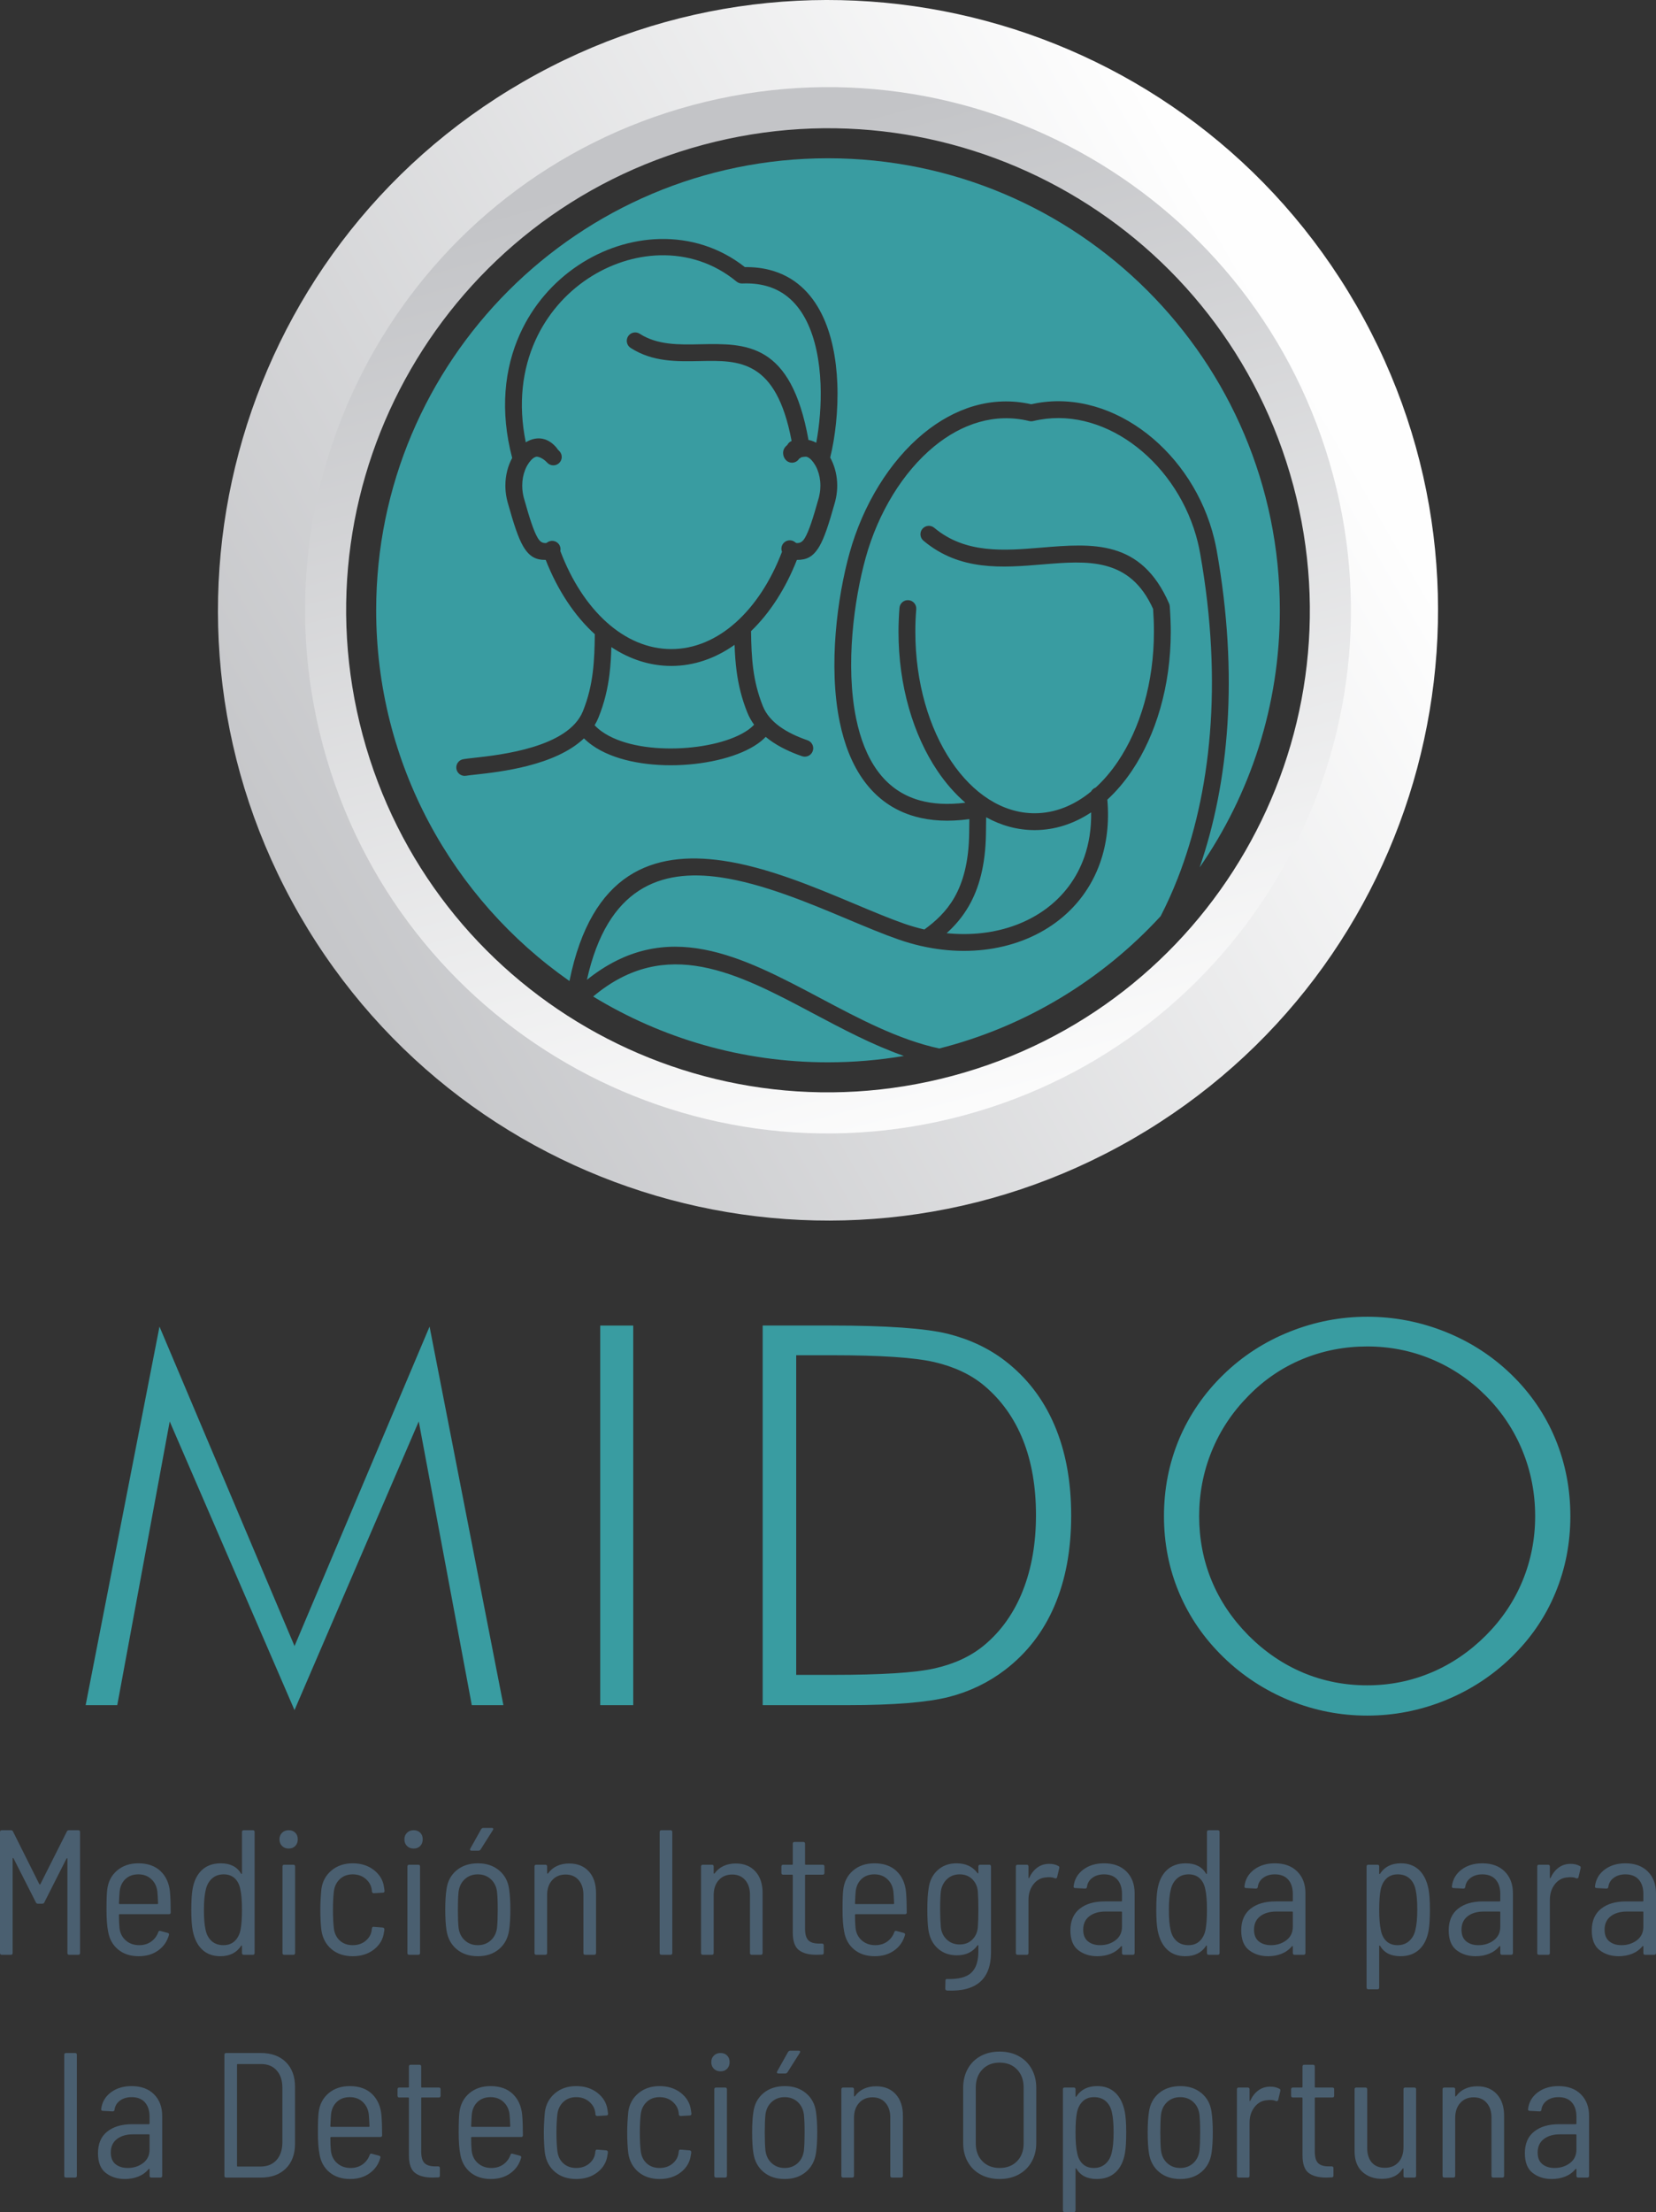
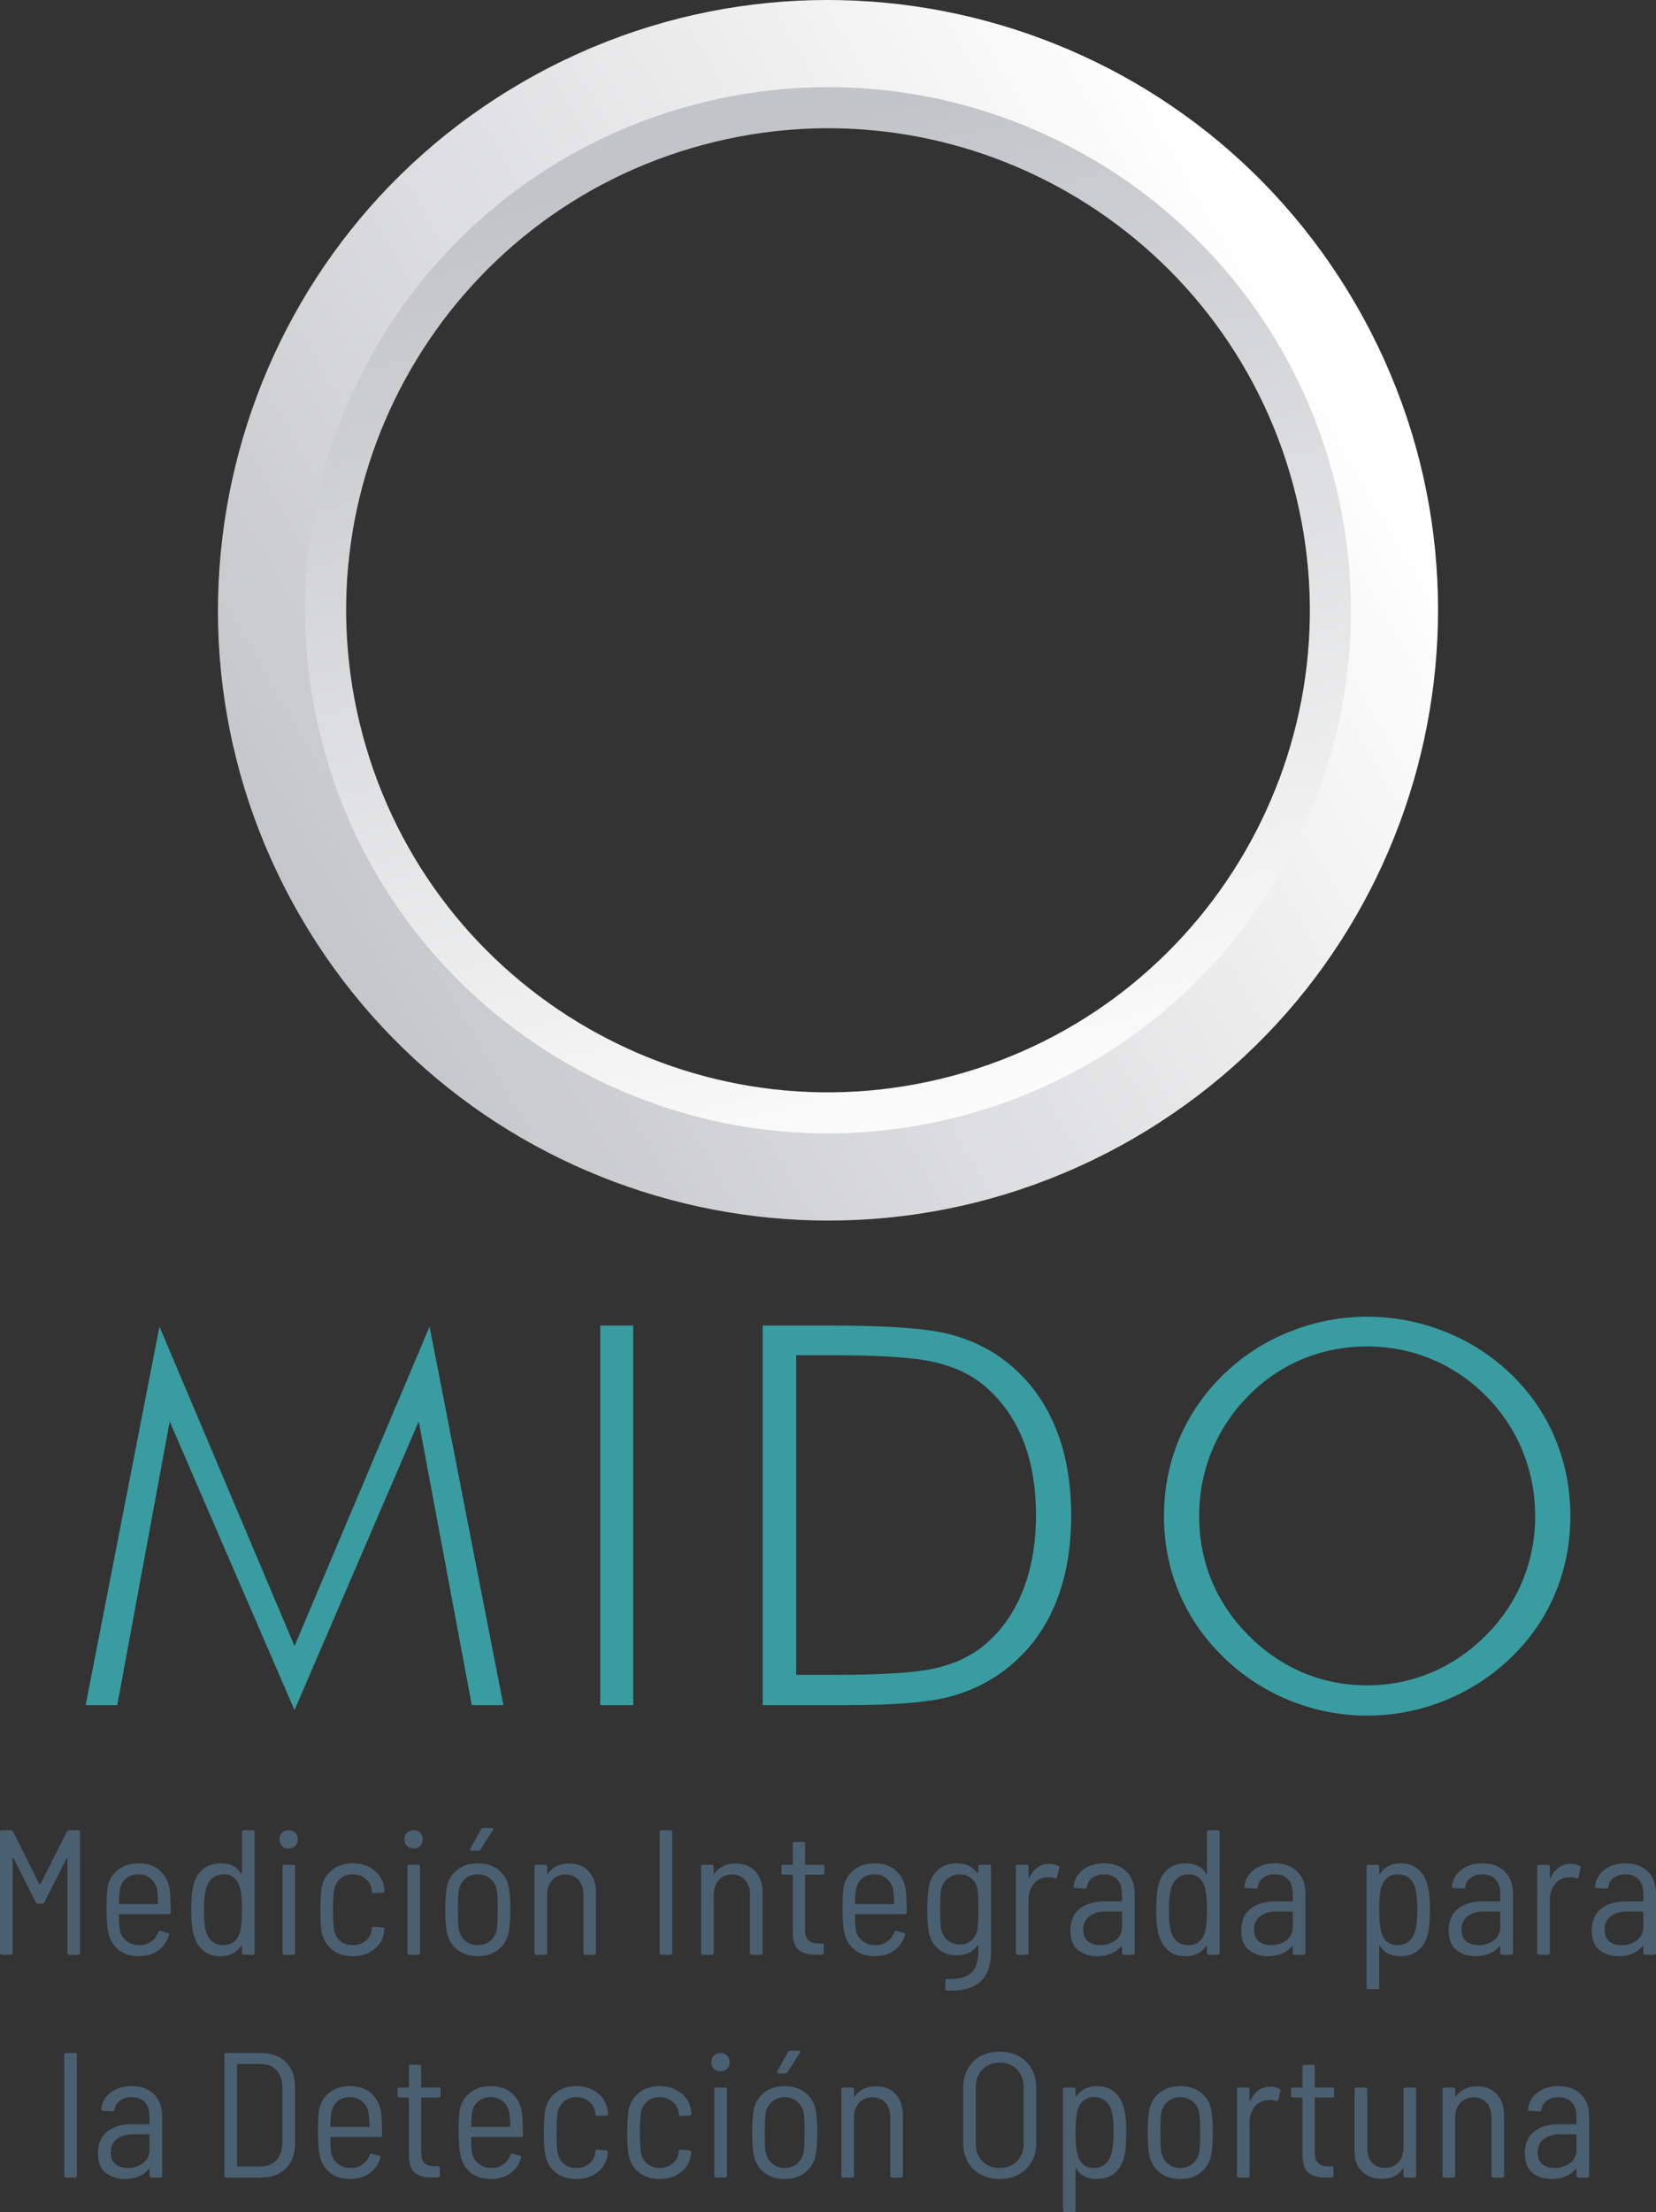
<svg xmlns="http://www.w3.org/2000/svg" xml:space="preserve" width="147.44mm" height="196.871mm" version="1.1" style="shape-rendering:geometricPrecision; text-rendering:geometricPrecision; image-rendering:optimizeQuality; fill-rule:evenodd; clip-rule:evenodd" viewBox="0 0 10392.01 13876.07">
  <rect x="0" y="0" width="10392.01" height="13876.07" fill="#333333" stroke="none" />
  <defs>
    <style type="text/css">
   
    .fil4 {fill:#399CA1}
    .fil3 {fill:#399CA1;fill-rule:nonzero}
    .fil2 {fill:#4A5F70;fill-rule:nonzero}
    .fil0 {fill:url(#id0)}
    .fil1 {fill:url(#id1)}
   
  </style>
    <linearGradient id="id0" gradientUnits="userSpaceOnUse" x1="8098.38" y1="2152.38" x2="1631.67" y2="5886.14">
      <stop offset="0" style="stop-opacity:1; stop-color:#FEFEFE" />
      <stop offset="1" style="stop-opacity:1; stop-color:#C3C4C7" />
    </linearGradient>
    <linearGradient id="id1" gradientUnits="userSpaceOnUse" x1="4429.83" y1="969.11" x2="6119.35" y2="7275.01">
      <stop offset="0" style="stop-opacity:1; stop-color:#C3C4C7" />
      <stop offset="1" style="stop-opacity:1; stop-color:#FEFEFE" />
    </linearGradient>
  </defs>
  <g id="Capa_x0020_1">
    <path class="fil0" d="M3282.21 513.45c-1830.74,1056.96 -2457.99,3397.9 -1401.01,5228.62 1056.96,1830.74 3397.9,2457.99 5228.62,1401.01 1830.74,-1056.96 2457.98,-3397.9 1401.01,-5228.62 -1056.96,-1830.74 -3397.9,-2457.98 -5228.62,-1401.01zm299.22 518.27c-1544.5,891.72 -2073.67,2866.64 -1181.97,4411.12 891.72,1544.5 2866.63,2073.67 4411.12,1181.97 1544.5,-891.72 2073.67,-2866.63 1181.97,-4411.12 -891.72,-1544.5 -2866.63,-2073.67 -4411.12,-1181.97z" />
    <path class="fil1" d="M8116.11 3045.83c432.14,1612.72 -524.94,3270.41 -2137.65,3702.53 -1612.73,432.14 -3270.42,-524.94 -3702.54,-2137.65 -432.14,-1612.73 524.94,-3270.42 2137.66,-3702.54 1612.72,-432.14 3270.41,524.94 3702.53,2137.66zm249.01 -66.73c468.98,1750.26 -569.69,3549.29 -2319.95,4018.27 -1750.26,468.98 -3549.29,-569.69 -4018.27,-2319.95 -468.98,-1750.26 569.69,-3549.29 2319.95,-4018.27 1750.26,-468.98 3549.29,569.69 4018.27,2319.95z" />
    <g id="_2300892243248">
      <path class="fil2" d="M11.16 12261.97c-7.44,0 -11.16,-3.72 -11.16,-11.16l0 -759.05c0,-7.44 3.72,-11.16 11.16,-11.16l56.92 0c6.7,0 11.16,2.61 13.4,7.82l165.21 330.41c0.74,1.49 1.86,2.23 3.35,2.23 1.49,0 2.6,-0.74 3.35,-2.23l166.32 -330.41c2.23,-5.21 6.7,-7.82 13.4,-7.82l58.04 0c7.44,0 11.16,3.72 11.16,11.16l0 759.05c0,7.44 -3.72,11.16 -11.16,11.16l-56.93 0c-7.44,0 -11.16,-3.72 -11.16,-11.16l0 -590.49c0,-2.23 -0.56,-3.53 -1.67,-3.9 -1.12,-0.37 -2.42,0.18 -3.9,1.67l-139.54 275.72c-2.23,5.21 -6.7,7.82 -13.39,7.82l-25.68 0c-6.7,0 -11.16,-2.61 -13.39,-7.82l-140.65 -276.83c-1.49,-1.49 -2.79,-2.23 -3.9,-2.23 -1.12,0 -1.68,1.12 -1.68,3.35l0 592.73c0,7.44 -3.72,11.16 -11.16,11.16l-56.92 0zm862.51 -60.28c29.02,0 53.95,-7.44 74.79,-22.32 20.83,-14.89 35.72,-34.61 44.64,-59.16 2.23,-7.44 6.7,-10.04 13.4,-7.82l45.76 12.28c7.44,2.23 10.04,6.7 7.82,13.4 -11.16,40.18 -33.49,72.37 -66.98,96.55 -33.49,24.18 -74.42,36.28 -122.78,36.28 -52.09,0 -95.07,-13.96 -128.93,-41.86 -33.86,-27.9 -54.89,-65.67 -63.07,-113.3 -6.7,-34.23 -10.04,-80 -10.04,-137.29 0,-58.79 1.49,-100.47 4.46,-125.02 5.96,-49.86 26.61,-89.86 61.95,-120 35.35,-30.14 79.81,-45.21 133.39,-45.21 58.79,0 105.3,16.37 139.53,49.12 34.23,32.74 53.95,76.64 59.16,131.71 2.97,34.98 4.46,77.4 4.46,127.26 0,7.44 -3.71,11.16 -11.16,11.16l-309.2 0c-2.97,0 -4.47,1.49 -4.47,4.47 0,32 1.12,59.16 3.35,81.49 3.72,32.75 16.93,58.97 39.63,78.69 22.7,19.72 50.79,29.58 84.28,29.58zm-5.58 -444.27c-32.75,0 -59.54,9.68 -80.37,29.02 -20.83,19.35 -33.11,45.02 -36.83,77.02 -1.49,15.63 -2.97,40.92 -4.47,75.9 0,2.97 1.49,4.46 4.47,4.46l236.65 0c2.97,0 4.46,-1.49 4.46,-4.46 -1.49,-35.72 -2.97,-60.28 -4.46,-73.68 -3.72,-32 -16.37,-58.04 -37.96,-78.14 -21.58,-20.09 -48.75,-30.14 -81.49,-30.14zm650.43 -265.66c0,-7.44 3.72,-11.16 11.16,-11.16l56.93 0c7.44,0 11.16,3.72 11.16,11.16l0 759.05c0,7.44 -3.71,11.16 -11.16,11.16l-56.93 0c-7.44,0 -11.16,-3.72 -11.16,-11.16l0 -43.53c0,-2.23 -0.74,-3.54 -2.23,-3.9 -1.49,-0.37 -2.6,0.56 -3.35,2.78 -28.28,43.16 -71.81,64.75 -130.6,64.75 -46.14,0 -83.9,-13.77 -113.3,-41.3 -29.39,-27.53 -49.3,-67.35 -59.72,-119.43 -5.95,-31.26 -8.93,-74.42 -8.93,-129.48 0,-55.82 2.61,-98.98 7.82,-129.49 8.93,-52.09 28.46,-92.28 58.6,-120.55 30.14,-28.28 69.77,-42.42 118.88,-42.42 59.53,0 101.95,21.58 127.25,64.75 1.49,1.49 2.79,2.23 3.91,2.23 1.11,0 1.67,-1.12 1.67,-3.35l0 -260.08zm-8.93 612.82c5.96,-29.77 8.93,-71.44 8.93,-125.02 0,-55.07 -3.35,-97.11 -10.04,-126.14 -5.21,-29.77 -16.75,-53.21 -34.61,-70.32 -17.86,-17.12 -41.3,-25.68 -70.32,-25.68 -29.02,0 -53.21,8.56 -72.56,25.68 -19.35,17.11 -32.37,39.81 -39.07,68.09 -8.19,32 -12.28,74.79 -12.28,128.37 0,53.58 3.35,94.88 10.04,123.9 5.96,30.51 18.61,54.51 37.96,72 19.35,17.49 44.28,26.23 74.79,26.23 29.02,0 52.64,-8.75 70.88,-26.23 18.23,-17.49 30.33,-41.11 36.28,-70.88zm302.16 -509.01c-17.12,0 -31.07,-5.4 -41.86,-16.19 -10.79,-10.79 -16.19,-24.74 -16.19,-41.86 0,-16.37 5.4,-29.95 16.19,-40.74 10.79,-10.79 24.74,-16.19 41.86,-16.19 17.11,0 30.88,5.21 41.3,15.63 10.42,10.42 15.63,24.19 15.63,41.3 0,17.12 -5.21,31.07 -15.63,41.86 -10.42,10.79 -24.18,16.19 -41.3,16.19zm-27.91 666.4c-7.44,0 -11.16,-3.72 -11.16,-11.16l0 -542.49c0,-7.44 3.71,-11.16 11.16,-11.16l56.93 0c7.44,0 11.16,3.72 11.16,11.16l0 542.49c0,7.44 -3.72,11.16 -11.16,11.16l-56.93 0zm429.41 8.93c-53.58,0 -97.86,-14.7 -132.83,-44.09 -34.98,-29.39 -56.19,-69.02 -63.63,-118.88 -4.46,-37.96 -6.7,-81.11 -6.7,-129.48 0,-37.96 2.23,-80.75 6.7,-128.37 6.7,-48.37 27.91,-87.44 63.63,-117.21 35.71,-29.77 79.99,-44.65 132.83,-44.65 52.83,0 97.29,14.14 133.39,42.42 36.09,28.28 57.11,63.63 63.07,106.05l3.35 23.44 0 2.23c0,2.98 -0.93,5.4 -2.79,7.26 -1.86,1.86 -4.28,2.79 -7.25,2.79l-56.93 3.35c-6.7,0 -10.79,-3.35 -12.28,-10.05 0,-6.7 -0.37,-11.16 -1.12,-13.39 -3.72,-26.04 -16.56,-48.37 -38.5,-66.97 -21.96,-18.61 -48.93,-27.91 -80.93,-27.91 -32.75,0 -59.72,10.05 -80.93,30.14 -21.21,20.09 -33.68,46.14 -37.4,78.14 -3.72,32 -5.58,69.95 -5.58,113.86 0,44.65 1.86,82.97 5.58,114.97 3.72,32.75 16.19,58.79 37.4,78.14 21.21,19.35 48.18,29.02 80.93,29.02 32.74,0 60.09,-9.3 82.04,-27.9 21.96,-18.61 34.42,-41.3 37.39,-68.09l1.12 -8.93c1.49,-8.18 5.58,-11.53 12.28,-10.04l55.81 4.46c6.7,1.49 10.05,4.84 10.05,10.05l0 4.46c0,2.97 -0.75,7.44 -2.23,13.4 -5.21,43.9 -25.86,80.18 -61.95,108.83 -36.09,28.65 -80.93,42.97 -134.5,42.97zm382.53 -675.33c-17.12,0 -31.07,-5.4 -41.86,-16.19 -10.79,-10.79 -16.19,-24.74 -16.19,-41.86 0,-16.37 5.4,-29.95 16.19,-40.74 10.79,-10.79 24.74,-16.19 41.86,-16.19 17.11,0 30.88,5.21 41.3,15.63 10.42,10.42 15.63,24.19 15.63,41.3 0,17.12 -5.21,31.07 -15.63,41.86 -10.42,10.79 -24.18,16.19 -41.3,16.19zm-27.91 666.4c-7.44,0 -11.16,-3.72 -11.16,-11.16l0 -542.49c0,-7.44 3.71,-11.16 11.16,-11.16l56.93 0c7.44,0 11.16,3.72 11.16,11.16l0 542.49c0,7.44 -3.72,11.16 -11.16,11.16l-56.93 0zm430.52 8.93c-53.58,0 -97.86,-14.7 -132.83,-44.09 -34.97,-29.39 -56.18,-69.02 -63.63,-118.88 -5.21,-34.23 -7.82,-77.4 -7.82,-129.48 0,-51.35 2.61,-93.76 7.82,-127.26 6.7,-49.85 27.72,-89.49 63.07,-118.88 35.35,-29.39 80.18,-44.09 134.5,-44.09 52.84,0 96.93,14.7 132.28,44.09 35.35,29.39 56.37,68.65 63.07,117.76 5.21,35.72 7.82,78.51 7.82,128.37 0,50.6 -2.61,93.76 -7.82,129.48 -7.44,49.86 -28.65,89.49 -63.63,118.88 -34.97,29.4 -79.25,44.09 -132.83,44.09zm0 -69.21c32,0 58.97,-9.86 80.93,-29.58 21.96,-19.72 35.16,-45.95 39.63,-78.69 2.97,-29.02 4.47,-66.97 4.47,-113.86 0,-48.37 -1.49,-86.32 -4.47,-113.86 -4.46,-32.74 -17.67,-58.97 -39.63,-78.69 -21.96,-19.72 -48.93,-29.58 -80.93,-29.58 -32,0 -58.97,9.86 -80.93,29.58 -21.95,19.72 -35.16,45.95 -39.63,78.69 -2.97,27.54 -4.47,65.49 -4.47,113.86 0,48.37 1.49,86.32 4.47,113.86 4.46,32.75 17.68,58.97 39.63,78.69 21.96,19.72 48.93,29.58 80.93,29.58zm-39.07 -592.73c-4.46,0 -7.44,-1.3 -8.93,-3.9 -1.49,-2.61 -1.11,-5.77 1.11,-9.49l68.09 -121.67c3.72,-5.21 8.18,-7.82 13.4,-7.82l53.57 0c4.47,0 7.26,1.3 8.37,3.91 1.12,2.6 0.56,5.77 -1.67,9.49l-77.02 121.67c-3.72,5.21 -8.18,7.82 -13.39,7.82l-43.54 0zm612.47 80.37c52.09,0 93.21,16.56 123.35,49.67 30.14,33.12 45.21,78.33 45.21,135.62l0 376.18c0,7.44 -3.72,11.16 -11.16,11.16l-56.93 0c-7.44,0 -11.16,-3.72 -11.16,-11.16l0 -365.01c0,-38.7 -10.04,-69.58 -30.14,-92.65 -20.09,-23.07 -47.25,-34.6 -81.49,-34.6 -34.97,0 -63.07,11.72 -84.28,35.16 -21.21,23.44 -31.82,54.89 -31.82,94.33l0 362.78c0,7.44 -3.72,11.16 -11.16,11.16l-56.93 0c-7.44,0 -11.16,-3.72 -11.16,-11.16l0 -542.49c0,-7.44 3.72,-11.16 11.16,-11.16l56.93 0c7.44,0 11.16,3.72 11.16,11.16l0 41.3c0,1.49 0.56,2.6 1.68,3.35 1.11,0.74 2.42,0.37 3.9,-1.12 14.89,-20.83 33.68,-36.46 56.37,-46.88 22.7,-10.42 48.18,-15.63 76.46,-15.63zm578.99 572.63c-7.44,0 -11.16,-3.72 -11.16,-11.16l0 -759.05c0,-7.44 3.72,-11.16 11.16,-11.16l56.92 0c7.44,0 11.16,3.72 11.16,11.16l0 759.05c0,7.44 -3.72,11.16 -11.16,11.16l-56.92 0zm466.24 -572.63c52.09,0 93.21,16.56 123.35,49.67 30.14,33.12 45.21,78.33 45.21,135.62l0 376.18c0,7.44 -3.72,11.16 -11.16,11.16l-56.93 0c-7.44,0 -11.16,-3.72 -11.16,-11.16l0 -365.01c0,-38.7 -10.04,-69.58 -30.14,-92.65 -20.09,-23.07 -47.25,-34.6 -81.49,-34.6 -34.97,0 -63.07,11.72 -84.28,35.16 -21.21,23.44 -31.82,54.89 -31.82,94.33l0 362.78c0,7.44 -3.72,11.16 -11.16,11.16l-56.93 0c-7.44,0 -11.16,-3.72 -11.16,-11.16l0 -542.49c0,-7.44 3.72,-11.16 11.16,-11.16l56.93 0c7.44,0 11.16,3.72 11.16,11.16l0 41.3c0,1.49 0.56,2.6 1.68,3.35 1.11,0.74 2.42,0.37 3.9,-1.12 14.89,-20.83 33.68,-36.46 56.37,-46.88 22.7,-10.42 48.18,-15.63 76.46,-15.63zm556.66 59.16c0,7.44 -3.72,11.16 -11.16,11.16l-106.05 0c-2.97,0 -4.46,1.49 -4.46,4.47l0 333.75c0,34.98 6.88,59.35 20.65,73.12 13.77,13.77 35.9,20.65 66.42,20.65l18.97 0c7.44,0 11.16,3.72 11.16,11.16l0 46.89c0,7.44 -3.72,11.16 -11.16,11.16l-34.6 1.11c-48.37,0 -85.21,-9.86 -110.51,-29.58 -25.3,-19.72 -37.96,-56.37 -37.96,-109.95l0 -358.31c0,-2.98 -1.49,-4.47 -4.46,-4.47l-55.82 0c-7.44,0 -11.16,-3.72 -11.16,-11.16l0 -40.18c0,-7.44 3.71,-11.16 11.16,-11.16l55.82 0c2.97,0 4.46,-1.49 4.46,-4.46l0 -127.26c0,-7.44 3.72,-11.16 11.16,-11.16l54.69 0c7.44,0 11.16,3.72 11.16,11.16l0 127.26c0,2.97 1.49,4.46 4.46,4.46l106.05 0c7.44,0 11.16,3.72 11.16,11.16l0 40.18zm318.9 453.2c29.02,0 53.95,-7.44 74.79,-22.32 20.83,-14.89 35.72,-34.61 44.64,-59.16 2.23,-7.44 6.7,-10.04 13.4,-7.82l45.76 12.28c7.44,2.23 10.04,6.7 7.82,13.4 -11.16,40.18 -33.49,72.37 -66.98,96.55 -33.49,24.18 -74.42,36.28 -122.78,36.28 -52.09,0 -95.07,-13.96 -128.93,-41.86 -33.86,-27.9 -54.89,-65.67 -63.07,-113.3 -6.7,-34.23 -10.04,-80 -10.04,-137.29 0,-58.79 1.49,-100.47 4.46,-125.02 5.96,-49.86 26.61,-89.86 61.95,-120 35.35,-30.14 79.81,-45.21 133.39,-45.21 58.79,0 105.3,16.37 139.53,49.12 34.23,32.74 53.95,76.64 59.16,131.71 2.97,34.98 4.46,77.4 4.46,127.26 0,7.44 -3.71,11.16 -11.16,11.16l-309.2 0c-2.97,0 -4.47,1.49 -4.47,4.47 0,32 1.12,59.16 3.35,81.49 3.72,32.75 16.93,58.97 39.63,78.69 22.7,19.72 50.79,29.58 84.28,29.58zm-5.58 -444.27c-32.75,0 -59.54,9.68 -80.37,29.02 -20.83,19.35 -33.11,45.02 -36.83,77.02 -1.49,15.63 -2.97,40.92 -4.47,75.9 0,2.97 1.49,4.46 4.47,4.46l236.65 0c2.97,0 4.46,-1.49 4.46,-4.46 -1.49,-35.72 -2.97,-60.28 -4.46,-73.68 -3.72,-32 -16.37,-58.04 -37.96,-78.14 -21.58,-20.09 -48.75,-30.14 -81.49,-30.14zm652.66 -49.11c0,-7.44 3.72,-11.16 11.16,-11.16l56.93 0c7.44,0 11.16,3.72 11.16,11.16l0 538.03c0,168.18 -91.9,248.18 -275.71,239.99 -7.44,-0.75 -11.16,-4.84 -11.16,-12.29l1.11 -50.23c0,-3.72 1.12,-6.51 3.35,-8.37 2.23,-1.86 4.84,-2.42 7.82,-1.68 69.95,2.23 120,-10.6 150.14,-38.5 30.14,-27.91 45.21,-72.37 45.21,-133.4l0 -36.83c0,-1.49 -0.56,-2.6 -1.68,-3.35 -1.11,-0.75 -2.42,-0.37 -3.9,1.11 -29.02,41.68 -72.18,62.51 -129.48,62.51 -47.63,0 -87.44,-14.32 -119.44,-42.97 -32,-28.65 -51.72,-67.54 -59.16,-116.65 -4.47,-32.74 -6.7,-74.79 -6.7,-126.14 0,-55.81 2.61,-99.72 7.82,-131.72 5.96,-48.37 24.75,-87.07 56.37,-116.09 31.63,-29.02 71.25,-43.54 118.88,-43.54 58.05,0 101.95,20.47 131.72,61.4 1.49,1.49 2.79,2.04 3.9,1.67 1.12,-0.37 1.68,-1.3 1.68,-2.79l0 -40.18zm-3.35 381.76c2.23,-29.02 3.35,-66.23 3.35,-111.62 0,-44.65 -1.11,-82.61 -3.35,-113.86 -2.98,-31.25 -14.7,-56.93 -35.16,-77.02 -20.46,-20.09 -46.7,-30.14 -78.69,-30.14 -32,0 -58.61,10.05 -79.82,30.14 -21.21,20.09 -34.04,45.77 -38.5,77.02 -2.98,26.79 -4.47,64.74 -4.47,113.86 0,37.21 1.49,74.42 4.47,111.62 3.72,31.25 16.37,56.93 37.95,77.02 21.58,20.09 48.37,30.14 80.37,30.14 32,0 58.23,-10.04 78.69,-30.14 20.47,-20.09 32.18,-45.76 35.16,-77.02zm448.39 -398.5c21.58,0 40.56,4.47 56.93,13.4 5.21,2.23 7.07,6.7 5.58,13.39l-13.39 56.93c-2.23,6.7 -7.07,8.93 -14.51,6.7 -8.93,-4.46 -20.83,-6.7 -35.72,-6.7 -7.44,0 -13.02,0.37 -16.74,1.12 -32.75,1.49 -59.72,15.63 -80.93,42.42 -21.21,26.79 -31.82,59.9 -31.82,99.35l0 332.64c0,7.44 -3.72,11.16 -11.16,11.16l-56.93 0c-7.44,0 -11.16,-3.72 -11.16,-11.16l0 -542.49c0,-7.44 3.72,-11.16 11.16,-11.16l56.93 0c7.44,0 11.16,3.72 11.16,11.16l0 70.32c0,2.23 0.56,3.35 1.68,3.35 1.11,0 2.04,-0.74 2.79,-2.23 12.65,-27.54 29.58,-49.12 50.79,-64.75 21.21,-15.63 46.32,-23.44 75.35,-23.44zm343.46 -3.35c59.53,0 106.42,17.12 140.64,51.35 34.23,34.23 51.35,79.63 51.35,136.19l0 375.05c0,7.44 -3.72,11.16 -11.16,11.16l-56.93 0c-7.44,0 -11.16,-3.72 -11.16,-11.16l0 -40.18c0,-1.49 -0.56,-2.61 -1.67,-3.35 -1.12,-0.75 -2.42,-0.37 -3.91,1.11 -17.11,20.83 -38.5,36.47 -64.18,46.89 -25.68,10.42 -54.14,15.63 -85.39,15.63 -46.89,0 -86.7,-12.65 -119.44,-37.96 -32.75,-25.3 -49.11,-66.6 -49.11,-123.9 0,-59.53 19.35,-104.74 58.04,-135.62 38.7,-30.88 91.16,-46.32 157.39,-46.32l103.81 0c2.97,0 4.46,-1.49 4.46,-4.47l0 -42.42c0,-37.95 -9.67,-67.9 -29.02,-89.86 -19.35,-21.95 -47.26,-32.93 -83.72,-32.93 -29.02,0 -53.4,7.26 -73.12,21.77 -19.71,14.51 -31.07,33.67 -34.04,57.49 -0.74,6.7 -4.84,10.04 -12.28,10.04l-61.39 -3.35c-3.72,0 -6.51,-1.11 -8.37,-3.35 -1.86,-2.23 -2.42,-4.84 -1.68,-7.82 5.21,-43.16 25.3,-77.95 60.28,-104.37 34.98,-26.42 78.51,-39.63 130.61,-39.63zm-24.56 513.48c37.21,0 69.39,-10.23 96.55,-30.7 27.16,-20.47 40.74,-48.93 40.74,-85.4l0 -90.42c0,-2.97 -1.49,-4.46 -4.46,-4.46l-99.35 0c-41.68,0 -75.35,9.86 -101.02,29.58 -25.67,19.72 -38.51,47.81 -38.51,84.28 0,32.74 9.86,57.11 29.58,73.11 19.72,16 45.21,24 76.47,24zm670.51 -709.93c0,-7.44 3.72,-11.16 11.16,-11.16l56.93 0c7.44,0 11.16,3.72 11.16,11.16l0 759.05c0,7.44 -3.71,11.16 -11.16,11.16l-56.93 0c-7.44,0 -11.16,-3.72 -11.16,-11.16l0 -43.53c0,-2.23 -0.74,-3.54 -2.23,-3.9 -1.49,-0.37 -2.6,0.56 -3.35,2.78 -28.28,43.16 -71.81,64.75 -130.6,64.75 -46.14,0 -83.9,-13.77 -113.3,-41.3 -29.39,-27.53 -49.3,-67.35 -59.72,-119.43 -5.95,-31.26 -8.93,-74.42 -8.93,-129.48 0,-55.82 2.61,-98.98 7.82,-129.49 8.93,-52.09 28.46,-92.28 58.6,-120.55 30.14,-28.28 69.77,-42.42 118.88,-42.42 59.53,0 101.95,21.58 127.25,64.75 1.49,1.49 2.79,2.23 3.91,2.23 1.11,0 1.67,-1.12 1.67,-3.35l0 -260.08zm-8.93 612.82c5.96,-29.77 8.93,-71.44 8.93,-125.02 0,-55.07 -3.35,-97.11 -10.04,-126.14 -5.21,-29.77 -16.75,-53.21 -34.61,-70.32 -17.86,-17.12 -41.3,-25.68 -70.32,-25.68 -29.02,0 -53.21,8.56 -72.56,25.68 -19.35,17.11 -32.37,39.81 -39.07,68.09 -8.19,32 -12.28,74.79 -12.28,128.37 0,53.58 3.35,94.88 10.04,123.9 5.96,30.51 18.61,54.51 37.96,72 19.35,17.49 44.28,26.23 74.79,26.23 29.02,0 52.64,-8.75 70.88,-26.23 18.23,-17.49 30.33,-41.11 36.28,-70.88zm434.99 -416.36c59.53,0 106.42,17.12 140.64,51.35 34.23,34.23 51.35,79.63 51.35,136.19l0 375.05c0,7.44 -3.72,11.16 -11.16,11.16l-56.93 0c-7.44,0 -11.16,-3.72 -11.16,-11.16l0 -40.18c0,-1.49 -0.56,-2.61 -1.67,-3.35 -1.12,-0.75 -2.42,-0.37 -3.91,1.11 -17.11,20.83 -38.5,36.47 -64.18,46.89 -25.68,10.42 -54.14,15.63 -85.39,15.63 -46.89,0 -86.7,-12.65 -119.44,-37.96 -32.75,-25.3 -49.11,-66.6 -49.11,-123.9 0,-59.53 19.35,-104.74 58.04,-135.62 38.7,-30.88 91.16,-46.32 157.39,-46.32l103.81 0c2.97,0 4.46,-1.49 4.46,-4.47l0 -42.42c0,-37.95 -9.67,-67.9 -29.02,-89.86 -19.35,-21.95 -47.26,-32.93 -83.72,-32.93 -29.02,0 -53.4,7.26 -73.12,21.77 -19.71,14.51 -31.07,33.67 -34.04,57.49 -0.74,6.7 -4.84,10.04 -12.28,10.04l-61.39 -3.35c-3.72,0 -6.51,-1.11 -8.37,-3.35 -1.86,-2.23 -2.42,-4.84 -1.68,-7.82 5.21,-43.16 25.3,-77.95 60.28,-104.37 34.98,-26.42 78.51,-39.63 130.61,-39.63zm-24.56 513.48c37.21,0 69.39,-10.23 96.55,-30.7 27.16,-20.47 40.74,-48.93 40.74,-85.4l0 -90.42c0,-2.97 -1.49,-4.46 -4.46,-4.46l-99.35 0c-41.68,0 -75.35,9.86 -101.02,29.58 -25.67,19.72 -38.51,47.81 -38.51,84.28 0,32.74 9.86,57.11 29.58,73.11 19.72,16 45.21,24 76.47,24zm988.65 -352.73c5.95,31.25 8.93,74.42 8.93,129.48 0,55.81 -2.61,98.97 -7.82,129.48 -8.93,52.09 -28.46,92.28 -58.6,120.55 -30.14,28.28 -69.77,42.42 -118.88,42.42 -59.53,0 -101.95,-21.58 -127.25,-64.75 -1.49,-1.49 -2.79,-2.23 -3.91,-2.23 -1.11,0 -1.67,1.11 -1.67,3.35l0 260.08c0,7.44 -3.72,11.16 -11.16,11.16l-56.93 0c-7.44,0 -11.16,-3.72 -11.16,-11.16l0 -759.05c0,-7.44 3.71,-11.16 11.16,-11.16l56.93 0c7.44,0 11.16,3.72 11.16,11.16l0 43.53c0,2.23 0.74,3.54 2.23,3.91 1.49,0.37 2.6,-0.56 3.35,-2.79 28.28,-43.16 71.81,-64.75 130.6,-64.75 46.14,0 83.9,13.77 113.3,41.3 29.39,27.54 49.3,67.35 59.72,119.44zm-82.61 258.97c8.19,-32 12.28,-74.79 12.28,-128.37 0,-53.58 -3.35,-94.88 -10.04,-123.9 -5.96,-30.51 -18.61,-54.51 -37.96,-72 -19.35,-17.49 -44.28,-26.23 -74.79,-26.23 -29.02,0 -52.64,8.75 -70.88,26.23 -18.23,17.49 -30.32,41.11 -36.28,70.88 -5.96,29.77 -8.93,71.43 -8.93,125.02 0,55.07 3.35,97.11 10.04,126.14 5.21,29.77 16.75,53.21 34.61,70.32 17.86,17.12 41.3,25.68 70.32,25.68 29.02,0 53.21,-8.56 72.56,-25.68 19.35,-17.11 32.37,-39.81 39.07,-68.09zm420.48 -419.71c59.53,0 106.42,17.12 140.64,51.35 34.23,34.23 51.35,79.63 51.35,136.19l0 375.05c0,7.44 -3.72,11.16 -11.16,11.16l-56.93 0c-7.44,0 -11.16,-3.72 -11.16,-11.16l0 -40.18c0,-1.49 -0.56,-2.61 -1.67,-3.35 -1.12,-0.75 -2.42,-0.37 -3.91,1.11 -17.11,20.83 -38.5,36.47 -64.18,46.89 -25.68,10.42 -54.14,15.63 -85.39,15.63 -46.89,0 -86.7,-12.65 -119.44,-37.96 -32.75,-25.3 -49.11,-66.6 -49.11,-123.9 0,-59.53 19.35,-104.74 58.04,-135.62 38.7,-30.88 91.16,-46.32 157.39,-46.32l103.81 0c2.97,0 4.46,-1.49 4.46,-4.47l0 -42.42c0,-37.95 -9.67,-67.9 -29.02,-89.86 -19.35,-21.95 -47.26,-32.93 -83.72,-32.93 -29.02,0 -53.4,7.26 -73.12,21.77 -19.71,14.51 -31.07,33.67 -34.04,57.49 -0.74,6.7 -4.84,10.04 -12.28,10.04l-61.39 -3.35c-3.72,0 -6.51,-1.11 -8.37,-3.35 -1.86,-2.23 -2.42,-4.84 -1.68,-7.82 5.21,-43.16 25.3,-77.95 60.28,-104.37 34.98,-26.42 78.51,-39.63 130.61,-39.63zm-24.56 513.48c37.21,0 69.39,-10.23 96.55,-30.7 27.16,-20.47 40.74,-48.93 40.74,-85.4l0 -90.42c0,-2.97 -1.49,-4.46 -4.46,-4.46l-99.35 0c-41.68,0 -75.35,9.86 -101.02,29.58 -25.67,19.72 -38.51,47.81 -38.51,84.28 0,32.74 9.86,57.11 29.58,73.11 19.72,16 45.21,24 76.47,24zm578.98 -510.13c21.58,0 40.56,4.47 56.93,13.4 5.21,2.23 7.07,6.7 5.58,13.39l-13.39 56.93c-2.23,6.7 -7.07,8.93 -14.51,6.7 -8.93,-4.46 -20.83,-6.7 -35.72,-6.7 -7.44,0 -13.02,0.37 -16.74,1.12 -32.75,1.49 -59.72,15.63 -80.93,42.42 -21.21,26.79 -31.82,59.9 -31.82,99.35l0 332.64c0,7.44 -3.72,11.16 -11.16,11.16l-56.93 0c-7.44,0 -11.16,-3.72 -11.16,-11.16l0 -542.49c0,-7.44 3.72,-11.16 11.16,-11.16l56.93 0c7.44,0 11.16,3.72 11.16,11.16l0 70.32c0,2.23 0.56,3.35 1.68,3.35 1.11,0 2.04,-0.74 2.79,-2.23 12.65,-27.54 29.58,-49.12 50.79,-64.75 21.21,-15.63 46.32,-23.44 75.35,-23.44zm343.46 -3.35c59.53,0 106.42,17.12 140.64,51.35 34.23,34.23 51.35,79.63 51.35,136.19l0 375.05c0,7.44 -3.72,11.16 -11.16,11.16l-56.93 0c-7.44,0 -11.16,-3.72 -11.16,-11.16l0 -40.18c0,-1.49 -0.56,-2.61 -1.67,-3.35 -1.12,-0.75 -2.42,-0.37 -3.91,1.11 -17.11,20.83 -38.5,36.47 -64.18,46.89 -25.68,10.42 -54.14,15.63 -85.39,15.63 -46.89,0 -86.7,-12.65 -119.44,-37.96 -32.75,-25.3 -49.11,-66.6 -49.11,-123.9 0,-59.53 19.35,-104.74 58.04,-135.62 38.7,-30.88 91.16,-46.32 157.39,-46.32l103.81 0c2.97,0 4.46,-1.49 4.46,-4.47l0 -42.42c0,-37.95 -9.67,-67.9 -29.02,-89.86 -19.35,-21.95 -47.26,-32.93 -83.72,-32.93 -29.02,0 -53.4,7.26 -73.12,21.77 -19.71,14.51 -31.07,33.67 -34.04,57.49 -0.74,6.7 -4.84,10.04 -12.28,10.04l-61.39 -3.35c-3.72,0 -6.51,-1.11 -8.37,-3.35 -1.86,-2.23 -2.42,-4.84 -1.68,-7.82 5.21,-43.16 25.3,-77.95 60.28,-104.37 34.98,-26.42 78.51,-39.63 130.61,-39.63zm-24.56 513.48c37.21,0 69.39,-10.23 96.55,-30.7 27.16,-20.47 40.74,-48.93 40.74,-85.4l0 -90.42c0,-2.97 -1.49,-4.46 -4.46,-4.46l-99.35 0c-41.68,0 -75.35,9.86 -101.02,29.58 -25.67,19.72 -38.51,47.81 -38.51,84.28 0,32.74 9.86,57.11 29.58,73.11 19.72,16 45.21,24 76.47,24zm-9761.13 1457.82c-7.44,0 -11.16,-3.72 -11.16,-11.16l0 -759.05c0,-7.44 3.72,-11.16 11.16,-11.16l56.93 0c7.44,0 11.16,3.72 11.16,11.16l0 759.05c0,7.44 -3.72,11.16 -11.16,11.16l-56.93 0z" />
      <path class="fil2" d="M825.89 13085.76c59.53,0 106.42,17.12 140.64,51.35 34.23,34.23 51.35,79.63 51.35,136.19l0 375.05c0,7.44 -3.72,11.16 -11.16,11.16l-56.93 0c-7.44,0 -11.16,-3.72 -11.16,-11.16l0 -40.18c0,-1.49 -0.56,-2.61 -1.67,-3.35 -1.12,-0.75 -2.42,-0.37 -3.91,1.11 -17.11,20.83 -38.5,36.47 -64.18,46.89 -25.68,10.42 -54.14,15.63 -85.39,15.63 -46.89,0 -86.7,-12.65 -119.44,-37.96 -32.75,-25.3 -49.11,-66.6 -49.11,-123.9 0,-59.53 19.35,-104.74 58.04,-135.62 38.7,-30.88 91.16,-46.32 157.39,-46.32l103.81 0c2.97,0 4.46,-1.49 4.46,-4.47l0 -42.42c0,-37.95 -9.67,-67.9 -29.02,-89.86 -19.35,-21.95 -47.26,-32.93 -83.72,-32.93 -29.02,0 -53.4,7.26 -73.12,21.77 -19.71,14.51 -31.07,33.67 -34.04,57.49 -0.74,6.7 -4.84,10.04 -12.28,10.04l-61.39 -3.35c-3.72,0 -6.51,-1.11 -8.37,-3.35 -1.86,-2.23 -2.42,-4.84 -1.68,-7.82 5.21,-43.16 25.3,-77.95 60.28,-104.37 34.98,-26.42 78.51,-39.63 130.61,-39.63zm-24.56 513.48c37.21,0 69.39,-10.23 96.55,-30.7 27.16,-20.47 40.74,-48.93 40.74,-85.4l0 -90.42c0,-2.97 -1.49,-4.46 -4.46,-4.46l-99.35 0c-41.68,0 -75.35,9.86 -101.02,29.58 -25.67,19.72 -38.51,47.81 -38.51,84.28 0,32.74 9.86,57.11 29.58,73.11 19.72,16 45.21,24 76.47,24zm618.05 60.28c-7.44,0 -11.16,-3.72 -11.16,-11.16l0 -759.05c0,-7.44 3.72,-11.16 11.16,-11.16l217.67 0c66.23,0 118.51,18.98 156.83,56.93 38.32,37.96 57.49,89.68 57.49,155.16l0 357.2c0,65.49 -19.16,117.2 -57.49,155.15 -38.32,37.96 -90.6,56.93 -156.83,56.93l-217.67 0zm68.09 -73.67c0,2.97 1.49,4.46 4.47,4.46l146.22 0c40.93,-0.75 73.3,-14.32 97.11,-40.75 23.82,-26.42 36.09,-62.69 36.84,-108.83l0 -343.8c0,-46.14 -11.91,-82.6 -35.72,-109.39 -23.82,-26.79 -56.56,-40.19 -98.23,-40.19l-146.22 0c-2.98,0 -4.47,1.49 -4.47,4.47l0 634.03zm712.94 13.39c29.02,0 53.95,-7.44 74.79,-22.32 20.83,-14.89 35.72,-34.61 44.64,-59.16 2.23,-7.44 6.7,-10.04 13.4,-7.82l45.76 12.28c7.44,2.23 10.04,6.7 7.82,13.4 -11.16,40.18 -33.49,72.37 -66.98,96.55 -33.49,24.18 -74.42,36.28 -122.78,36.28 -52.09,0 -95.07,-13.96 -128.93,-41.86 -33.86,-27.9 -54.89,-65.67 -63.07,-113.3 -6.7,-34.23 -10.04,-80 -10.04,-137.29 0,-58.79 1.49,-100.47 4.46,-125.02 5.96,-49.86 26.61,-89.86 61.95,-120 35.35,-30.14 79.81,-45.21 133.39,-45.21 58.79,0 105.3,16.37 139.53,49.12 34.23,32.74 53.95,76.64 59.16,131.71 2.97,34.98 4.46,77.4 4.46,127.26 0,7.44 -3.71,11.16 -11.16,11.16l-309.2 0c-2.97,0 -4.47,1.49 -4.47,4.47 0,32 1.12,59.16 3.35,81.49 3.72,32.75 16.93,58.97 39.63,78.69 22.7,19.72 50.79,29.58 84.28,29.58zm-5.58 -444.27c-32.75,0 -59.54,9.68 -80.37,29.02 -20.83,19.35 -33.11,45.02 -36.83,77.02 -1.49,15.63 -2.97,40.92 -4.47,75.9 0,2.97 1.49,4.46 4.47,4.46l236.65 0c2.97,0 4.46,-1.49 4.46,-4.46 -1.49,-35.72 -2.97,-60.28 -4.46,-73.68 -3.72,-32 -16.37,-58.04 -37.96,-78.14 -21.58,-20.09 -48.75,-30.14 -81.49,-30.14zm570.05 -8.93c0,7.44 -3.72,11.16 -11.16,11.16l-106.05 0c-2.97,0 -4.46,1.49 -4.46,4.47l0 333.75c0,34.98 6.88,59.35 20.65,73.12 13.77,13.77 35.9,20.65 66.42,20.65l18.97 0c7.44,0 11.16,3.72 11.16,11.16l0 46.89c0,7.44 -3.72,11.16 -11.16,11.16l-34.6 1.11c-48.37,0 -85.21,-9.86 -110.51,-29.58 -25.3,-19.72 -37.96,-56.37 -37.96,-109.95l0 -358.31c0,-2.98 -1.49,-4.47 -4.46,-4.47l-55.82 0c-7.44,0 -11.16,-3.72 -11.16,-11.16l0 -40.18c0,-7.44 3.71,-11.16 11.16,-11.16l55.82 0c2.97,0 4.46,-1.49 4.46,-4.46l0 -127.26c0,-7.44 3.72,-11.16 11.16,-11.16l54.69 0c7.44,0 11.16,3.72 11.16,11.16l0 127.26c0,2.97 1.49,4.46 4.46,4.46l106.05 0c7.44,0 11.16,3.72 11.16,11.16l0 40.18zm318.9 453.2c29.02,0 53.95,-7.44 74.79,-22.32 20.83,-14.89 35.72,-34.61 44.64,-59.16 2.23,-7.44 6.7,-10.04 13.4,-7.82l45.76 12.28c7.44,2.23 10.04,6.7 7.82,13.4 -11.16,40.18 -33.49,72.37 -66.98,96.55 -33.49,24.18 -74.42,36.28 -122.78,36.28 -52.09,0 -95.07,-13.96 -128.93,-41.86 -33.86,-27.9 -54.89,-65.67 -63.07,-113.3 -6.7,-34.23 -10.04,-80 -10.04,-137.29 0,-58.79 1.49,-100.47 4.46,-125.02 5.96,-49.86 26.61,-89.86 61.95,-120 35.35,-30.14 79.81,-45.21 133.39,-45.21 58.79,0 105.3,16.37 139.53,49.12 34.23,32.74 53.95,76.64 59.16,131.71 2.97,34.98 4.46,77.4 4.46,127.26 0,7.44 -3.71,11.16 -11.16,11.16l-309.2 0c-2.97,0 -4.47,1.49 -4.47,4.47 0,32 1.12,59.16 3.35,81.49 3.72,32.75 16.93,58.97 39.63,78.69 22.7,19.72 50.79,29.58 84.28,29.58zm-5.58 -444.27c-32.75,0 -59.54,9.68 -80.37,29.02 -20.83,19.35 -33.11,45.02 -36.83,77.02 -1.49,15.63 -2.97,40.92 -4.47,75.9 0,2.97 1.49,4.46 4.47,4.46l236.65 0c2.97,0 4.46,-1.49 4.46,-4.46 -1.49,-35.72 -2.97,-60.28 -4.46,-73.68 -3.72,-32 -16.37,-58.04 -37.96,-78.14 -21.58,-20.09 -48.75,-30.14 -81.49,-30.14zm537.69 513.48c-53.58,0 -97.86,-14.7 -132.83,-44.09 -34.98,-29.39 -56.19,-69.02 -63.63,-118.88 -4.46,-37.96 -6.7,-81.11 -6.7,-129.48 0,-37.96 2.23,-80.75 6.7,-128.37 6.7,-48.37 27.91,-87.44 63.63,-117.21 35.71,-29.77 79.99,-44.65 132.83,-44.65 52.83,0 97.29,14.14 133.39,42.42 36.09,28.28 57.11,63.63 63.07,106.05l3.35 23.44 0 2.23c0,2.98 -0.93,5.4 -2.79,7.26 -1.86,1.86 -4.28,2.79 -7.25,2.79l-56.93 3.35c-6.7,0 -10.79,-3.35 -12.28,-10.05 0,-6.7 -0.37,-11.16 -1.12,-13.39 -3.72,-26.04 -16.56,-48.37 -38.5,-66.97 -21.96,-18.61 -48.93,-27.91 -80.93,-27.91 -32.75,0 -59.72,10.05 -80.93,30.14 -21.21,20.09 -33.68,46.14 -37.4,78.14 -3.72,32 -5.58,69.95 -5.58,113.86 0,44.65 1.86,82.97 5.58,114.97 3.72,32.75 16.19,58.79 37.4,78.14 21.21,19.35 48.18,29.02 80.93,29.02 32.74,0 60.09,-9.3 82.04,-27.9 21.96,-18.61 34.42,-41.3 37.39,-68.09l1.12 -8.93c1.49,-8.18 5.58,-11.53 12.28,-10.04l55.81 4.46c6.7,1.49 10.05,4.84 10.05,10.05l0 4.46c0,2.97 -0.75,7.44 -2.23,13.4 -5.21,43.9 -25.86,80.18 -61.95,108.83 -36.09,28.65 -80.93,42.97 -134.5,42.97zm523.17 0c-53.58,0 -97.86,-14.7 -132.83,-44.09 -34.98,-29.39 -56.19,-69.02 -63.63,-118.88 -4.46,-37.96 -6.7,-81.11 -6.7,-129.48 0,-37.96 2.23,-80.75 6.7,-128.37 6.7,-48.37 27.91,-87.44 63.63,-117.21 35.71,-29.77 79.99,-44.65 132.83,-44.65 52.83,0 97.29,14.14 133.39,42.42 36.09,28.28 57.11,63.63 63.07,106.05l3.35 23.44 0 2.23c0,2.98 -0.93,5.4 -2.79,7.26 -1.86,1.86 -4.28,2.79 -7.25,2.79l-56.93 3.35c-6.7,0 -10.79,-3.35 -12.28,-10.05 0,-6.7 -0.37,-11.16 -1.12,-13.39 -3.72,-26.04 -16.56,-48.37 -38.5,-66.97 -21.96,-18.61 -48.93,-27.91 -80.93,-27.91 -32.75,0 -59.72,10.05 -80.93,30.14 -21.21,20.09 -33.68,46.14 -37.4,78.14 -3.72,32 -5.58,69.95 -5.58,113.86 0,44.65 1.86,82.97 5.58,114.97 3.72,32.75 16.19,58.79 37.4,78.14 21.21,19.35 48.18,29.02 80.93,29.02 32.74,0 60.09,-9.3 82.04,-27.9 21.96,-18.61 34.42,-41.3 37.39,-68.09l1.12 -8.93c1.49,-8.18 5.58,-11.53 12.28,-10.04l55.81 4.46c6.7,1.49 10.05,4.84 10.05,10.05l0 4.46c0,2.97 -0.75,7.44 -2.23,13.4 -5.21,43.9 -25.86,80.18 -61.95,108.83 -36.09,28.65 -80.93,42.97 -134.5,42.97zm382.53 -675.33c-17.12,0 -31.07,-5.4 -41.86,-16.19 -10.79,-10.79 -16.19,-24.74 -16.19,-41.86 0,-16.37 5.4,-29.95 16.19,-40.74 10.79,-10.79 24.74,-16.19 41.86,-16.19 17.11,0 30.88,5.21 41.3,15.63 10.42,10.42 15.63,24.19 15.63,41.3 0,17.12 -5.21,31.07 -15.63,41.86 -10.42,10.79 -24.18,16.19 -41.3,16.19zm-27.91 666.4c-7.44,0 -11.16,-3.72 -11.16,-11.16l0 -542.49c0,-7.44 3.71,-11.16 11.16,-11.16l56.93 0c7.44,0 11.16,3.72 11.16,11.16l0 542.49c0,7.44 -3.72,11.16 -11.16,11.16l-56.93 0zm430.52 8.93c-53.58,0 -97.86,-14.7 -132.83,-44.09 -34.97,-29.39 -56.18,-69.02 -63.63,-118.88 -5.21,-34.23 -7.82,-77.4 -7.82,-129.48 0,-51.35 2.61,-93.76 7.82,-127.26 6.7,-49.85 27.72,-89.49 63.07,-118.88 35.35,-29.39 80.18,-44.09 134.5,-44.09 52.84,0 96.93,14.7 132.28,44.09 35.35,29.39 56.37,68.65 63.07,117.76 5.21,35.72 7.82,78.51 7.82,128.37 0,50.6 -2.61,93.76 -7.82,129.48 -7.44,49.86 -28.65,89.49 -63.63,118.88 -34.97,29.4 -79.25,44.09 -132.83,44.09zm0 -69.21c32,0 58.97,-9.86 80.93,-29.58 21.96,-19.72 35.16,-45.95 39.63,-78.69 2.97,-29.02 4.47,-66.97 4.47,-113.86 0,-48.37 -1.49,-86.32 -4.47,-113.86 -4.46,-32.74 -17.67,-58.97 -39.63,-78.69 -21.96,-19.72 -48.93,-29.58 -80.93,-29.58 -32,0 -58.97,9.86 -80.93,29.58 -21.95,19.72 -35.16,45.95 -39.63,78.69 -2.97,27.54 -4.47,65.49 -4.47,113.86 0,48.37 1.49,86.32 4.47,113.86 4.46,32.75 17.68,58.97 39.63,78.69 21.96,19.72 48.93,29.58 80.93,29.58zm-39.07 -592.73c-4.46,0 -7.44,-1.3 -8.93,-3.9 -1.49,-2.61 -1.11,-5.77 1.11,-9.49l68.09 -121.67c3.72,-5.21 8.18,-7.82 13.4,-7.82l53.57 0c4.47,0 7.26,1.3 8.37,3.91 1.12,2.6 0.56,5.77 -1.67,9.49l-77.02 121.67c-3.72,5.21 -8.18,7.82 -13.39,7.82l-43.54 0zm612.47 80.37c52.09,0 93.21,16.56 123.35,49.67 30.14,33.12 45.21,78.33 45.21,135.62l0 376.18c0,7.44 -3.72,11.16 -11.16,11.16l-56.93 0c-7.44,0 -11.16,-3.72 -11.16,-11.16l0 -365.01c0,-38.7 -10.04,-69.58 -30.14,-92.65 -20.09,-23.07 -47.25,-34.6 -81.49,-34.6 -34.97,0 -63.07,11.72 -84.28,35.16 -21.21,23.44 -31.82,54.89 -31.82,94.33l0 362.78c0,7.44 -3.72,11.16 -11.16,11.16l-56.93 0c-7.44,0 -11.16,-3.72 -11.16,-11.16l0 -542.49c0,-7.44 3.72,-11.16 11.16,-11.16l56.93 0c7.44,0 11.16,3.72 11.16,11.16l0 41.3c0,1.49 0.56,2.6 1.68,3.35 1.11,0.74 2.42,0.37 3.9,-1.12 14.89,-20.83 33.68,-36.46 56.37,-46.88 22.7,-10.42 48.18,-15.63 76.46,-15.63zm775.45 581.56c-45.4,0 -85.4,-9.49 -120,-28.46 -34.61,-18.98 -61.39,-45.58 -80.37,-79.82 -18.97,-34.23 -28.46,-73.68 -28.46,-118.32l0 -344.92c0,-44.65 9.49,-84.28 28.46,-118.88 18.98,-34.61 45.76,-61.4 80.37,-80.37 34.6,-18.98 74.6,-28.47 120,-28.47 45.39,0 85.39,9.49 120,28.47 34.6,18.97 61.57,45.76 80.93,80.37 19.35,34.6 29.02,74.23 29.02,118.88l0 344.92c0,44.64 -9.67,84.09 -29.02,118.32 -19.35,34.23 -46.33,60.83 -80.93,79.82 -34.61,18.97 -74.61,28.46 -120,28.46zm0 -69.21c45.39,0 81.86,-14.14 109.39,-42.42 27.54,-28.28 41.3,-65.49 41.3,-111.62l0 -350.51c0,-46.88 -13.77,-84.65 -41.3,-113.29 -27.53,-28.65 -64,-42.98 -109.39,-42.98 -44.65,0 -80.75,14.33 -108.28,42.98 -27.54,28.64 -41.3,66.42 -41.3,113.29l0 350.51c0,46.14 13.77,83.35 41.3,111.62 27.53,28.28 63.63,42.42 108.28,42.42zm785.49 -352.73c5.95,31.25 8.93,74.42 8.93,129.48 0,55.81 -2.61,98.97 -7.82,129.48 -8.93,52.09 -28.46,92.28 -58.6,120.55 -30.14,28.28 -69.77,42.42 -118.88,42.42 -59.53,0 -101.95,-21.58 -127.25,-64.75 -1.49,-1.49 -2.79,-2.23 -3.91,-2.23 -1.11,0 -1.67,1.11 -1.67,3.35l0 260.08c0,7.44 -3.72,11.16 -11.16,11.16l-56.93 0c-7.44,0 -11.16,-3.72 -11.16,-11.16l0 -759.05c0,-7.44 3.71,-11.16 11.16,-11.16l56.93 0c7.44,0 11.16,3.72 11.16,11.16l0 43.53c0,2.23 0.74,3.54 2.23,3.91 1.49,0.37 2.6,-0.56 3.35,-2.79 28.28,-43.16 71.81,-64.75 130.6,-64.75 46.14,0 83.9,13.77 113.3,41.3 29.39,27.54 49.3,67.35 59.72,119.44zm-82.61 258.97c8.19,-32 12.28,-74.79 12.28,-128.37 0,-53.58 -3.35,-94.88 -10.04,-123.9 -5.96,-30.51 -18.61,-54.51 -37.96,-72 -19.35,-17.49 -44.28,-26.23 -74.79,-26.23 -29.02,0 -52.64,8.75 -70.88,26.23 -18.23,17.49 -30.32,41.11 -36.28,70.88 -5.96,29.77 -8.93,71.43 -8.93,125.02 0,55.07 3.35,97.11 10.04,126.14 5.21,29.77 16.75,53.21 34.61,70.32 17.86,17.12 41.3,25.68 70.32,25.68 29.02,0 53.21,-8.56 72.56,-25.68 19.35,-17.11 32.37,-39.81 39.07,-68.09zm430.52 162.97c-53.58,0 -97.86,-14.7 -132.83,-44.09 -34.97,-29.39 -56.18,-69.02 -63.63,-118.88 -5.21,-34.23 -7.82,-77.4 -7.82,-129.48 0,-51.35 2.61,-93.76 7.82,-127.26 6.7,-49.85 27.72,-89.49 63.07,-118.88 35.35,-29.39 80.18,-44.09 134.5,-44.09 52.84,0 96.93,14.7 132.28,44.09 35.35,29.39 56.37,68.65 63.07,117.76 5.21,35.72 7.82,78.51 7.82,128.37 0,50.6 -2.61,93.76 -7.82,129.48 -7.44,49.86 -28.65,89.49 -63.63,118.88 -34.97,29.4 -79.25,44.09 -132.83,44.09zm0 -69.21c32,0 58.97,-9.86 80.93,-29.58 21.96,-19.72 35.16,-45.95 39.63,-78.69 2.97,-29.02 4.47,-66.97 4.47,-113.86 0,-48.37 -1.49,-86.32 -4.47,-113.86 -4.46,-32.74 -17.67,-58.97 -39.63,-78.69 -21.96,-19.72 -48.93,-29.58 -80.93,-29.58 -32,0 -58.97,9.86 -80.93,29.58 -21.95,19.72 -35.16,45.95 -39.63,78.69 -2.97,27.54 -4.47,65.49 -4.47,113.86 0,48.37 1.49,86.32 4.47,113.86 4.46,32.75 17.68,58.97 39.63,78.69 21.96,19.72 48.93,29.58 80.93,29.58zm565.59 -510.13c21.58,0 40.56,4.47 56.93,13.4 5.21,2.23 7.07,6.7 5.58,13.39l-13.39 56.93c-2.23,6.7 -7.07,8.93 -14.51,6.7 -8.93,-4.46 -20.83,-6.7 -35.72,-6.7 -7.44,0 -13.02,0.37 -16.74,1.12 -32.75,1.49 -59.72,15.63 -80.93,42.42 -21.21,26.79 -31.82,59.9 -31.82,99.35l0 332.64c0,7.44 -3.72,11.16 -11.16,11.16l-56.93 0c-7.44,0 -11.16,-3.72 -11.16,-11.16l0 -542.49c0,-7.44 3.72,-11.16 11.16,-11.16l56.93 0c7.44,0 11.16,3.72 11.16,11.16l0 70.32c0,2.23 0.56,3.35 1.68,3.35 1.11,0 2.04,-0.74 2.79,-2.23 12.65,-27.54 29.58,-49.12 50.79,-64.75 21.21,-15.63 46.32,-23.44 75.35,-23.44zm400.38 56.93c0,7.44 -3.72,11.16 -11.16,11.16l-106.05 0c-2.97,0 -4.46,1.49 -4.46,4.47l0 333.75c0,34.98 6.88,59.35 20.65,73.12 13.77,13.77 35.9,20.65 66.42,20.65l18.97 0c7.44,0 11.16,3.72 11.16,11.16l0 46.89c0,7.44 -3.72,11.16 -11.16,11.16l-34.6 1.11c-48.37,0 -85.21,-9.86 -110.51,-29.58 -25.3,-19.72 -37.96,-56.37 -37.96,-109.95l0 -358.31c0,-2.98 -1.49,-4.47 -4.46,-4.47l-55.82 0c-7.44,0 -11.16,-3.72 -11.16,-11.16l0 -40.18c0,-7.44 3.71,-11.16 11.16,-11.16l55.82 0c2.97,0 4.46,-1.49 4.46,-4.46l0 -127.26c0,-7.44 3.72,-11.16 11.16,-11.16l54.69 0c7.44,0 11.16,3.72 11.16,11.16l0 127.26c0,2.97 1.49,4.46 4.46,4.46l106.05 0c7.44,0 11.16,3.72 11.16,11.16l0 40.18zm434.99 -40.18c0,-7.44 3.72,-11.16 11.16,-11.16l56.93 0c7.44,0 11.16,3.72 11.16,11.16l0 542.49c0,7.44 -3.72,11.16 -11.16,11.16l-56.93 0c-7.44,0 -11.16,-3.72 -11.16,-11.16l0 -43.53c0,-2.23 -0.56,-3.35 -1.68,-3.35 -1.11,0 -2.42,0.74 -3.9,2.23 -26.04,42.42 -69.21,63.63 -129.48,63.63 -50.61,0 -91.9,-14.89 -123.9,-44.65 -32,-29.77 -48,-72.93 -48,-129.48l0 -387.34c0,-7.44 3.72,-11.16 11.16,-11.16l56.93 0c7.44,0 11.16,3.72 11.16,11.16l0 367.25c0,39.44 9.68,70.14 29.02,92.09 19.35,21.95 46.51,32.93 81.49,32.93 36.46,0 65.11,-11.72 85.95,-35.16 20.84,-23.44 31.26,-54.89 31.26,-94.32l0 -362.78zm462.89 -18.97c52.09,0 93.21,16.56 123.35,49.67 30.14,33.12 45.21,78.33 45.21,135.62l0 376.18c0,7.44 -3.72,11.16 -11.16,11.16l-56.93 0c-7.44,0 -11.16,-3.72 -11.16,-11.16l0 -365.01c0,-38.7 -10.04,-69.58 -30.14,-92.65 -20.09,-23.07 -47.25,-34.6 -81.49,-34.6 -34.97,0 -63.07,11.72 -84.28,35.16 -21.21,23.44 -31.82,54.89 -31.82,94.33l0 362.78c0,7.44 -3.72,11.16 -11.16,11.16l-56.93 0c-7.44,0 -11.16,-3.72 -11.16,-11.16l0 -542.49c0,-7.44 3.72,-11.16 11.16,-11.16l56.93 0c7.44,0 11.16,3.72 11.16,11.16l0 41.3c0,1.49 0.56,2.6 1.68,3.35 1.11,0.74 2.42,0.37 3.9,-1.12 14.89,-20.83 33.68,-36.46 56.37,-46.88 22.7,-10.42 48.18,-15.63 76.46,-15.63zm509.78 -1.12c59.53,0 106.42,17.12 140.64,51.35 34.23,34.23 51.35,79.63 51.35,136.19l0 375.05c0,7.44 -3.72,11.16 -11.16,11.16l-56.93 0c-7.44,0 -11.16,-3.72 -11.16,-11.16l0 -40.18c0,-1.49 -0.56,-2.61 -1.67,-3.35 -1.12,-0.75 -2.42,-0.37 -3.91,1.11 -17.11,20.83 -38.5,36.47 -64.18,46.89 -25.68,10.42 -54.14,15.63 -85.39,15.63 -46.89,0 -86.7,-12.65 -119.44,-37.96 -32.75,-25.3 -49.11,-66.6 -49.11,-123.9 0,-59.53 19.35,-104.74 58.04,-135.62 38.7,-30.88 91.16,-46.32 157.39,-46.32l103.81 0c2.97,0 4.46,-1.49 4.46,-4.47l0 -42.42c0,-37.95 -9.67,-67.9 -29.02,-89.86 -19.35,-21.95 -47.26,-32.93 -83.72,-32.93 -29.02,0 -53.4,7.26 -73.12,21.77 -19.71,14.51 -31.07,33.67 -34.04,57.49 -0.74,6.7 -4.84,10.04 -12.28,10.04l-61.39 -3.35c-3.72,0 -6.51,-1.11 -8.37,-3.35 -1.86,-2.23 -2.42,-4.84 -1.68,-7.82 5.21,-43.16 25.3,-77.95 60.28,-104.37 34.98,-26.42 78.51,-39.63 130.61,-39.63zm-24.56 513.48c37.21,0 69.39,-10.23 96.55,-30.7 27.16,-20.47 40.74,-48.93 40.74,-85.4l0 -90.42c0,-2.97 -1.49,-4.46 -4.46,-4.46l-99.35 0c-41.68,0 -75.35,9.86 -101.02,29.58 -25.67,19.72 -38.51,47.81 -38.51,84.28 0,32.74 9.86,57.11 29.58,73.11 19.72,16 45.21,24 76.47,24z" />
    </g>
    <path class="fil3" d="M9830.86 9759.46c15.76,-80.25 23.68,-163.2 23.68,-248.84 0,-86.22 -7.92,-169.6 -23.68,-250.27 -15.82,-80.98 -39.41,-159.2 -70.67,-234.77l-0.06 0.03c-31.41,-75.6 -70.02,-146.99 -115.82,-214.06 -45.85,-67.16 -98.89,-130.05 -159.11,-188.6 -59.78,-58.11 -124.26,-109.55 -193.34,-154.27 -69.13,-44.76 -143.07,-82.91 -221.73,-114.43l0.02 -0.06c-78.55,-31.36 -158.76,-55 -240.71,-70.84 -81.5,-15.76 -164.8,-23.68 -250.01,-23.68 -84.62,0 -167.49,7.92 -248.57,23.68 -81.32,15.8 -161.08,39.46 -239.25,70.9 -78.58,31.48 -152.33,69.6 -221.27,114.32 -68.99,44.74 -133.38,96.21 -193.23,154.39 -60.85,59.18 -114.37,122.57 -160.65,190.06 -46.37,67.61 -85.41,139.07 -117.23,214.29l0.08 0.04c-31.64,75.78 -55.39,153.85 -71.23,234.31 -15.82,80.41 -23.75,163.35 -23.75,248.98 0,85.04 7.92,167.56 23.75,247.54 15.89,80.28 39.58,157.86 71.07,232.71 31.89,75.42 70.89,146.75 117.14,214.04 46.28,67.33 99.85,130.63 160.82,189.94 60.22,58.55 125.1,110.45 194.54,155.82 69.45,45.37 143.04,83.94 220.68,115.85l0.04 -0.09c78.24,31.74 157.85,55.55 238.96,71.41 80.96,15.82 163.63,23.75 248.12,23.75 84.62,0 167.49,-7.92 248.71,-23.75 81.4,-15.86 161.4,-39.65 240.11,-71.35l-0.02 -0.06c78.8,-32.13 152.89,-70.67 222.17,-115.75 69.41,-45.16 134.38,-97.06 194.8,-155.82 60.28,-58.61 113.36,-121.42 159.22,-188.48 45.76,-66.9 84.33,-138.09 115.71,-213.61 31.35,-75.2 54.96,-152.97 70.73,-233.31zm-1045.29 792.33c-67.19,13.36 -135.99,20 -206.15,20 -70.57,0 -139.52,-6.63 -206.68,-19.85 -67.02,-13.2 -132.14,-33.03 -195.19,-59.45l-0.17 -0.17c-63.03,-26.54 -123.15,-59.28 -180.23,-98.2 -57.25,-39.03 -111.48,-84.11 -162.58,-135.21l-0.17 -0.33c-50.68,-51.28 -95.36,-105.56 -133.96,-162.89 -38.6,-57.34 -71.02,-117.68 -97.15,-181.07 -26.14,-63.39 -45.65,-128.7 -58.6,-195.84 -13.05,-67.67 -19.54,-137.09 -19.54,-208.16 0,-71.53 6.61,-141.54 19.83,-209.96 13.12,-67.88 32.94,-134.26 59.45,-199.04 26.56,-64.88 58.91,-125.93 97.06,-183.23 38.28,-57.49 82.54,-111.63 132.74,-162.46 49.06,-50.25 101.92,-94.67 158.65,-133.24 56.66,-38.53 116.92,-71 180.8,-97.39 64.04,-26.46 129.9,-46.28 197.49,-59.46 67.8,-13.22 137.25,-19.83 208.24,-19.83 70.58,0 139.7,6.63 207.11,19.86 67.17,13.19 132.56,33.01 195.91,59.43 63.7,26.44 124.04,58.86 180.99,97.22 57.04,38.42 110.66,82.73 160.83,132.91 49.41,49.4 93.43,102.93 131.98,160.63 38.34,57.42 70.91,118.62 97.58,183.66 26.71,65.13 46.66,131.89 59.89,200.16 13.34,68.81 19.97,139.09 19.97,210.74 0,70.98 -6.61,140.42 -19.83,208.24 -13.17,67.59 -33,133.45 -59.45,197.49 -26.42,63.96 -58.84,124.44 -97.22,181.5 -38.65,57.45 -82.97,111.12 -132.91,161.07 -50.43,50.43 -104.57,95.32 -162.38,134.57 -57.68,39.15 -118.02,72.01 -181,98.44l-0.06 -0.14c-63.55,26.79 -128.71,46.77 -195.25,60zm-3999.52 -2236.91l0 2381.13 536.61 0c144.17,0 269,-4.38 374.6,-13.07l0.17 0c104.87,-8.63 190.72,-21.48 257.64,-38.5l0.04 0.12c65.78,-17.08 128.08,-39.84 186.93,-68.26 58.65,-28.33 113.84,-62.34 165.63,-102 68.38,-52.38 128.29,-111.86 179.72,-178.43 51.5,-66.65 94.67,-140.59 129.46,-221.77 35.05,-81.79 61.33,-169.64 78.83,-263.6 17.56,-94.26 26.34,-195.35 26.34,-303.33 0,-108.57 -8.78,-210.24 -26.4,-304.99 -17.54,-94.26 -43.96,-182.47 -79.34,-264.65 -35.18,-81.73 -78.48,-155.86 -129.81,-222.44 -51.46,-66.75 -111.14,-126.3 -178.96,-178.67 -51.14,-39.37 -106.79,-73.22 -166.81,-101.54 -60.35,-28.47 -125.04,-51.28 -193.91,-68.43 -69.14,-16.96 -164.46,-29.81 -285.94,-38.48 -121.66,-8.7 -269.67,-13.08 -444.01,-13.08l-430.79 0zm440.56 2191.34l-230.07 0 0 -2005 230.07 0c149.07,0 276.51,3.51 382.44,10.52 106.62,7.06 190.89,17.75 252.94,32.07 62.58,14.44 119.96,33.86 172.15,58.32 52.86,24.77 100.02,54.49 141.5,89.22 53.91,45.12 101.25,96.29 142.08,153.46 40.59,56.84 74.58,119.5 102.02,187.94l0 0.17c27.4,68.66 47.8,142.28 61.26,220.83 13.46,78.54 20.16,162.06 20.16,250.54 0,88.23 -6.84,171.75 -20.52,250.61 -13.67,78.83 -34.33,153.1 -61.98,222.85l0.08 0.04c-27.31,69.35 -61.35,132.77 -102,190.15l0 0.17c-40.73,57.48 -87.84,108.43 -141.28,152.75 -41.61,34.52 -88.48,63.8 -140.57,88.01 -51.18,23.77 -107.54,42.56 -169.07,56.49 -60.76,13.77 -144.69,24.03 -251.77,30.78 -106.74,6.72 -235.9,10.09 -387.47,10.09zm-1459.97 -2191.34l0 2381.13 207.04 0 0 -2381.13 -207.04 0zm-2645.62 731.25l727.07 1681.04 779.71 -1810.91 332.86 1779.75 198.38 0 -463.37 -2374.35 -847.41 2003.86 -847.42 -2003.86 -463.37 2374.35 198.34 0 329.15 -1779.48 56.06 129.6z" />
-     <path class="fil4" d="M6188.53 5126.52l-1.23 99.43c-2.52,203.23 -44.65,348.03 -107.68,457.53 -40.06,69.6 -87.97,124.26 -139.25,170.2 76.64,7.82 151.66,7.34 223.71,-0.99 150.21,-17.37 287.2,-68.94 398.34,-150.55 110.15,-80.89 195.18,-191.59 242.62,-327.97 28.93,-83.18 43.98,-176.24 42.37,-278.3 -107.87,71.46 -227.91,111.23 -354.72,111.23 -107.33,0 -209.81,-28.5 -304.16,-80.58zm-992.52 -4133.69c1565.97,0 2835.44,1269.47 2835.44,2835.44 0,599.25 -186.03,1155.01 -503.35,1612.87 182.77,-527.9 247.05,-1203.32 106.94,-1989.46 -4.12,-23.1 -9.27,-47.31 -15.4,-72.53 -65.2,-267.96 -220.64,-501.49 -419.92,-657.39 -201.72,-157.8 -448.58,-236.73 -693.66,-193.05 -10.81,1.92 -22.38,4.3 -34.68,7.12 -247.11,-55.71 -480.87,22.93 -675.7,182.64 -214.21,175.61 -381.03,450.44 -464.41,750.46 -76.97,276.96 -134.45,707.62 -61.71,1060.52 28.66,139.06 77.45,266.67 152.97,369.49 77.54,105.58 182.46,184.72 321.49,223.36 96.34,26.77 208.64,33.69 339.04,15.89l-1.08 86.5c-2.27,183.09 -38.9,311.21 -93.64,406.32 -50.39,87.53 -117.54,148.61 -187.58,199.46 -42.07,-9.68 -84.38,-21.83 -126.69,-36.55 -90.18,-31.37 -196.82,-76.14 -310.89,-124.03 -256.33,-107.61 -550.01,-230.92 -828.42,-271.13 -434.58,-62.77 -822.71,71.69 -961.23,754.92 -733.26,-512.55 -1212.96,-1362.91 -1212.96,-2325.43 0,-1565.97 1269.47,-2835.44 2835.44,-2835.44zm2087.28 4754.33c-367.05,399.01 -846.94,692.55 -1389.17,829.84 -255.61,-55.45 -502.21,-186.36 -742.7,-314.04 -497.4,-264.08 -970.09,-514.9 -1468.25,-116.78 129.19,-581.15 463.68,-696.8 836.72,-642.92 264.25,38.17 551.61,158.81 802.41,264.11 113.49,47.65 219.59,92.18 317.08,126.1 183.7,63.91 367.48,83.67 536.68,64.1 168.39,-19.47 322.7,-77.83 448.72,-170.37 126.99,-93.25 225.05,-220.95 279.8,-378.35 40.33,-115.94 57.04,-247.55 44.34,-392.77 56.21,-51.66 107.97,-112.62 154.27,-181.43 150.64,-223.92 243.83,-532.18 243.83,-871.66 0,-22.53 -0.58,-47.8 -1.71,-76.84 -1.09,-27.95 -2.59,-54.98 -4.53,-82.68 -0.39,-5.9 -1.79,-11.83 -4.29,-17.56 -175.62,-402.68 -479.18,-377.54 -802.22,-350.79 -232.5,19.25 -476.24,39.43 -671.5,-124.37 -22.35,-18.7 -55.64,-15.75 -74.34,6.6 -18.7,22.35 -15.75,55.64 6.6,74.34 228.57,191.74 494.37,169.73 747.9,148.74 281.96,-23.34 547.05,-45.23 693.2,279.31 1.74,26.4 3.04,49.73 3.85,70.54 0.86,22.11 1.3,45.88 1.3,72.71 0,318.41 -86.24,605.8 -225.66,813.02 -42.23,62.77 -89.3,118.06 -140.26,164.42 -12.48,4.48 -22.61,13.46 -28.69,24.8 -105.63,86.78 -226.3,136.15 -353.99,136.15 -202.69,0 -387.69,-124.35 -522.94,-325.37 -139.42,-207.22 -225.66,-494.62 -225.66,-813.02 0,-26.52 0.44,-50.15 1.28,-70.96 0.88,-21.63 2.38,-45.17 4.45,-70.48 2.28,-29.08 -19.45,-54.51 -48.53,-56.79 -29.08,-2.28 -54.51,19.45 -56.79,48.53 -1.85,22.6 -3.35,47.48 -4.45,74.61 -1.11,27.48 -1.68,52.57 -1.68,75.09 0,339.49 93.19,647.75 243.83,871.66 52.15,77.52 111.23,145.07 175.81,200.57 -110.82,13.96 -205.48,7.85 -285.9,-14.5 -114.15,-31.72 -200.5,-96.98 -264.5,-184.13 -66.01,-89.9 -109.09,-203.43 -134.8,-328.19 -69,-334.72 -13.67,-746.06 60.06,-1011.38 77.78,-279.86 232.16,-535.23 429.72,-697.19 173.27,-142.02 380.01,-211.21 596.18,-158.71 7.97,1.99 16.52,2.13 25.06,0.06 12.12,-2.95 25.61,-5.74 40.41,-8.38 214.31,-38.19 431.77,32.06 610.64,171.99 181.32,141.85 322.85,354.69 382.34,599.16 4.96,20.41 9.56,42.4 13.75,65.92 146.12,819.8 65.34,1513.91 -140.51,2039.68 -32.72,83.57 -68.59,162.82 -107.16,237.63zm-1611.22 876.54c-154.79,26.21 -313.8,40 -476.06,40 -539.77,0 -1044.3,-150.87 -1473.77,-412.68 457.82,-383.98 906.75,-145.78 1379.62,105.27 185.5,98.49 374.5,198.8 570.21,267.41zm-704.49 -3857.78c-96.32,-510.91 -330.3,-506.09 -572.58,-501.05 -148.53,3.08 -299.79,6.22 -437.52,-82.5 -24.51,-15.73 -31.63,-48.38 -15.9,-72.89 15.73,-24.51 48.38,-31.63 72.89,-15.9 111.03,71.53 245.98,68.73 378.47,65.98 290.54,-6.03 570.98,-11.76 680.75,600.67l1.21 0.16c2.75,0.41 5.72,1.01 8.91,1.76l0.08 0.02 0.16 0.04 0.25 0.06 0.12 0.03 0.13 0.04 0.25 0.06 0.14 0.04 0.11 0.03 0.25 0.06c1.63,0.39 3.28,0.81 4.92,1.28 10.75,3 21.46,7.51 31.96,13.39 20.28,-106.96 32.39,-237.48 27,-369.14 -5.74,-140.01 -31.22,-280.71 -87.77,-393.99 -53.59,-107.35 -135.88,-189.86 -257.18,-221.54 -43.46,-11.35 -92.05,-16.48 -146.25,-14.26 -13.81,0.52 -26.58,-4.17 -36.32,-12.24 -141.5,-117.17 -310.26,-168.57 -479.4,-164.56 -158.21,3.74 -316.98,55.7 -454.62,147.44 -138.13,92.06 -254.94,224.28 -328.68,388.25 -80.15,178.2 -109.23,394.2 -59.49,637.48 17.4,-10.84 36.61,-19.06 57.27,-22.67 32.82,-5.73 67.07,-0.17 100.5,23.49 12.93,9.16 25.47,20.92 37.33,35.67 2.03,2.52 3.78,5.18 5.25,7.92 4.02,3.85 7.94,7.87 11.74,12.06 19.5,21.55 17.84,54.84 -3.71,74.34 -21.55,19.5 -54.84,17.84 -74.34,-3.71 -10.83,-11.95 -23.44,-21.39 -35.95,-27.93 -11.32,-5.92 -21.67,-9.06 -29.32,-9.06l-1.33 0.04 -0.08 0.01 -0.7 0.11 -2.95 0.52c-1.89,0.53 -3.81,1.22 -5.74,2.07l-0.06 0.03 -0.77 0.35c-15.54,7.26 -32.39,24.97 -47.02,50.2 -1.81,3.12 -3.57,6.34 -5.27,9.66l-0.52 1.02 -0.32 0.64 -0.52 1.04 -0.31 0.63 -0.52 1.07 -0.3 0.63 -0.64 1.33 -0.18 0.37 -0.75 1.61 -0.05 0.12 -0.8 1.74 -0.06 0.14 -0.71 1.61 -0.77 1.77 -0.3 0.68 -0.47 1.11 -0.75 1.8 -0.5 1.23 -0.23 0.59 -0.6 1.51 -0.12 0.32c-10.97,28.13 -17.77,61.23 -17.77,97.39 0,7.26 0.27,14.61 0.82,22.03l0.09 1.24 0.02 0.27 0.08 0.97c0.53,6.16 1.26,12.39 2.21,18.68 1.52,10.11 3.47,20.02 5.87,29.63l0.14 0.56 0.29 1.13 0.12 0.47 0.03 0.09 0.15 0.56 0.14 0.56 0.02 0.06 0.13 0.49 0.15 0.56 0.06 0.23 0.09 0.33 0.16 0.56 0.11 0.39 0.04 0.17 0.16 0.56 0.16 0.56c36.13,129.21 61.24,205.49 85.71,247.23 15.19,25.92 29.65,33.19 49.8,33.19l0.08 0 0.01 0 0.08 0 0.01 0 0.07 0 0.01 0 0.06 0 0.02 0 0.3 -0.01 0.04 0c1.45,-0.05 2.67,-0.25 3.72,-0.58l1.5 -0.62c1.11,-0.7 2.26,-1.36 3.45,-1.98l0.29 -0.21c23.27,-17.44 56.27,-12.73 73.72,10.54 9.56,12.75 12.45,28.43 9.3,42.86 69.99,185.22 170.85,339.9 291.84,447.96 118.74,106.05 257.17,167.04 404.49,167.04 147.32,0 285.74,-61 404.48,-167.04 119.96,-107.13 220.15,-260.13 290.06,-443.25 -6.87,-17.55 -4.1,-38.23 9.01,-53.55 18.92,-22.12 52.21,-24.71 74.34,-5.79 1.16,0.99 2.26,1.83 3.27,2.5l0.08 0.05 0.08 0.05 0.07 0.04 0.25 0.13c0.6,0.35 1.19,0.66 1.76,0.92l0.11 0.05 0.65 0.24c0.97,0.37 2.29,0.59 3.99,0.65l0.06 0 0.01 0 0.08 0 0.25 0.01 0.04 0 0.05 0 0.05 0 0.04 0 0.06 0 0.03 0 0.07 0 0.01 0 0.08 0c20.17,0 34.61,-7.27 49.8,-33.19 24.47,-41.74 49.58,-118.02 85.71,-247.23l0.16 -0.56 0.16 -0.56 0.04 -0.17 0.11 -0.38 0.16 -0.56 0.09 -0.33 0.06 -0.23 0.15 -0.56 0.13 -0.5 0.01 -0.06 0.15 -0.56 0.15 -0.56 0.03 -0.1 0.26 -1.03 0.07 -0.25c2.49,-9.86 4.52,-20.06 6.08,-30.48 0.69,-4.62 1.28,-9.21 1.75,-13.75l0.03 -0.33 0.21 -2.16 0.06 -0.63 0.06 -0.61 0.11 -1.24c0.68,-8.27 1.01,-16.44 1.01,-24.51 0,-36.95 -7.08,-70.7 -18.49,-99.2l-0.23 -0.58 -0.51 -1.24 -0.34 -0.83 -0.41 -0.97 -0.46 -1.09 -0.3 -0.69 -0.59 -1.35 -0.18 -0.42 -0.71 -1.6 -0.07 -0.16 -0.79 -1.74 -0.05 -0.11 -0.75 -1.61 -0.17 -0.37 -0.64 -1.35 -0.3 -0.61 -0.53 -1.08 -0.83 -1.68 -0.32 -0.64 -0.52 -1.03c-1.69,-3.31 -3.45,-6.53 -5.27,-9.65 -14.63,-25.23 -31.48,-42.95 -47.02,-50.21l-0.78 -0.35 -0.06 -0.03c-1.92,-0.84 -3.85,-1.54 -5.74,-2.07l-2.93 -0.52 -0.63 -0.11 -0.08 -0.01 -0.06 -0.01 -1.35 -0.04c-6.06,0 -16.84,1.13 -28.02,3.33l-1.95 1.28c-3.62,3.15 -7.7,5.83 -12.17,7.94 -3.25,5.31 -7.5,10.13 -12.72,14.16 -23.03,17.78 -56.14,13.53 -73.92,-9.5 -6.46,-8.39 -10.52,-17.2 -12.5,-26.28l-0.59 -3.2c-4.48,-25.61 5.63,-45.68 25.48,-61.22 5.39,-11.14 14.86,-20.27 26.9,-25.29zm-1236.06 1783.38c13.16,14.15 28.21,27.16 44.89,39.08 111.74,79.84 292.16,111.46 470.04,106.12 178.36,-5.36 351.18,-47.75 447.79,-115.85 14.95,-10.54 27.73,-21.5 37.96,-32.79 -17.11,-23.48 -31.49,-48.92 -42.59,-76.51 -35.42,-88.12 -55.48,-172.23 -66.92,-257.72 -7.32,-54.67 -11.02,-109.71 -12.99,-166.7 -119.89,84.85 -254.51,132.37 -397.05,132.37 -134.32,0 -261.59,-42.19 -376.15,-118.05 -1.66,58.82 -4.92,115.16 -11.74,170.39 -11.06,89.5 -31.34,177.51 -68.71,270.49 -6.93,17.24 -15.18,33.61 -24.53,49.19zm1073.47 73.09c-14.5,15.14 -31.28,29.34 -50.04,42.56 -112.91,79.6 -307.83,128.91 -505.61,134.86 -198.28,5.96 -402.49,-31.52 -534.06,-125.53 -18.31,-13.09 -35.28,-27.25 -50.71,-42.52 -181.61,172.15 -526.06,210.15 -680.91,227.22 -27.57,3.04 -48.82,5.38 -58.34,7.12 -28.62,5.12 -56,-13.92 -61.12,-42.54 -5.12,-28.62 13.92,-56 42.54,-61.12 15.85,-2.88 37.38,-5.26 65.36,-8.35 170.37,-18.77 594.52,-65.53 686.06,-293.2 33.4,-83.09 51.63,-162.62 61.69,-244.05 9.54,-77.25 11.9,-155.11 12.74,-238.67 -127.36,-115.53 -233.49,-275.96 -308.05,-465.87l0 -0.01 -0.25 0.01 -0.62 0c-60.1,0 -101.45,-18.75 -140.66,-85.64 -29.93,-51.06 -57.86,-134.43 -96.45,-272.42l-0.23 -0.81 -0.23 -0.8 -0.04 -0.15 -0.18 -0.66 -0.22 -0.81 -0.08 -0.29 -0.14 -0.51 -0.33 -1.25 -0.1 -0.35 -0.21 -0.8 -0.16 -0.6 -0.06 -0.2c-3.84,-14.63 -6.71,-28.67 -8.73,-42.08 -0.9,-5.98 -1.64,-11.93 -2.26,-17.83l-0.16 -1.53 -0.01 -0.14 -0.32 -3.35 -0.03 -0.35c-1.12,-12.11 -1.67,-24.01 -1.67,-35.68 0,-66.31 17.1,-126.36 42.73,-173.46 -78.26,-296.79 -48.75,-560.88 48.15,-776.31 81.8,-181.9 211.85,-328.88 365.84,-431.51 154.45,-102.95 333.12,-161.24 511.62,-165.47 187.92,-4.45 375.44,50.7 534.61,176.26 57.35,-0.72 109.59,5.62 157.1,18.02 154.84,40.44 258.54,143.09 324.9,276.02 63.4,127 91.85,281.76 98.11,434.44 7.04,171.94 -13.98,342.05 -44.66,466.15 2.76,4.96 5.41,10.08 7.96,15.32l0.13 0.26c21.82,44.9 35.96,100 35.96,160.27 0,11.24 -0.5,22.71 -1.54,34.37l-0.12 1.35 -0.03 0.32 -0.16 1.67c-0.68,7.02 -1.54,14.1 -2.61,21.22 -1.86,12.38 -4.47,25.3 -7.88,38.73l-0.03 0.13 -0.2 0.79 -0.2 0.8 -0.01 0.04 -0.19 0.76 -0.2 0.8 -0.06 0.19 -0.16 0.61 -0.21 0.8 -0.1 0.35 -0.33 1.25 -0.14 0.51 -0.08 0.3 -0.22 0.8 -0.18 0.66 -0.04 0.15 -0.23 0.8 -0.23 0.81c-38.59,137.99 -66.52,221.37 -96.45,272.42 -39.2,66.9 -80.56,85.64 -140.66,85.64l-0.69 0 -0.18 -0.01 0 0.01c-70.53,179.64 -169.31,332.88 -287.57,446.71 0.99,84.14 3.74,162.38 13.99,238.99 10.29,76.92 28.37,152.67 60.31,232.12 20.44,50.83 57.7,92.53 104.71,126.83 49.64,36.21 110.81,64.52 175.47,86.81 27.59,9.47 42.3,39.52 32.83,67.11 -9.47,27.59 -39.52,42.3 -67.11,32.83 -73,-25.16 -143.43,-58.13 -203.14,-101.68 -8.67,-6.32 -17.09,-12.86 -25.25,-19.62z" />
  </g>
</svg>